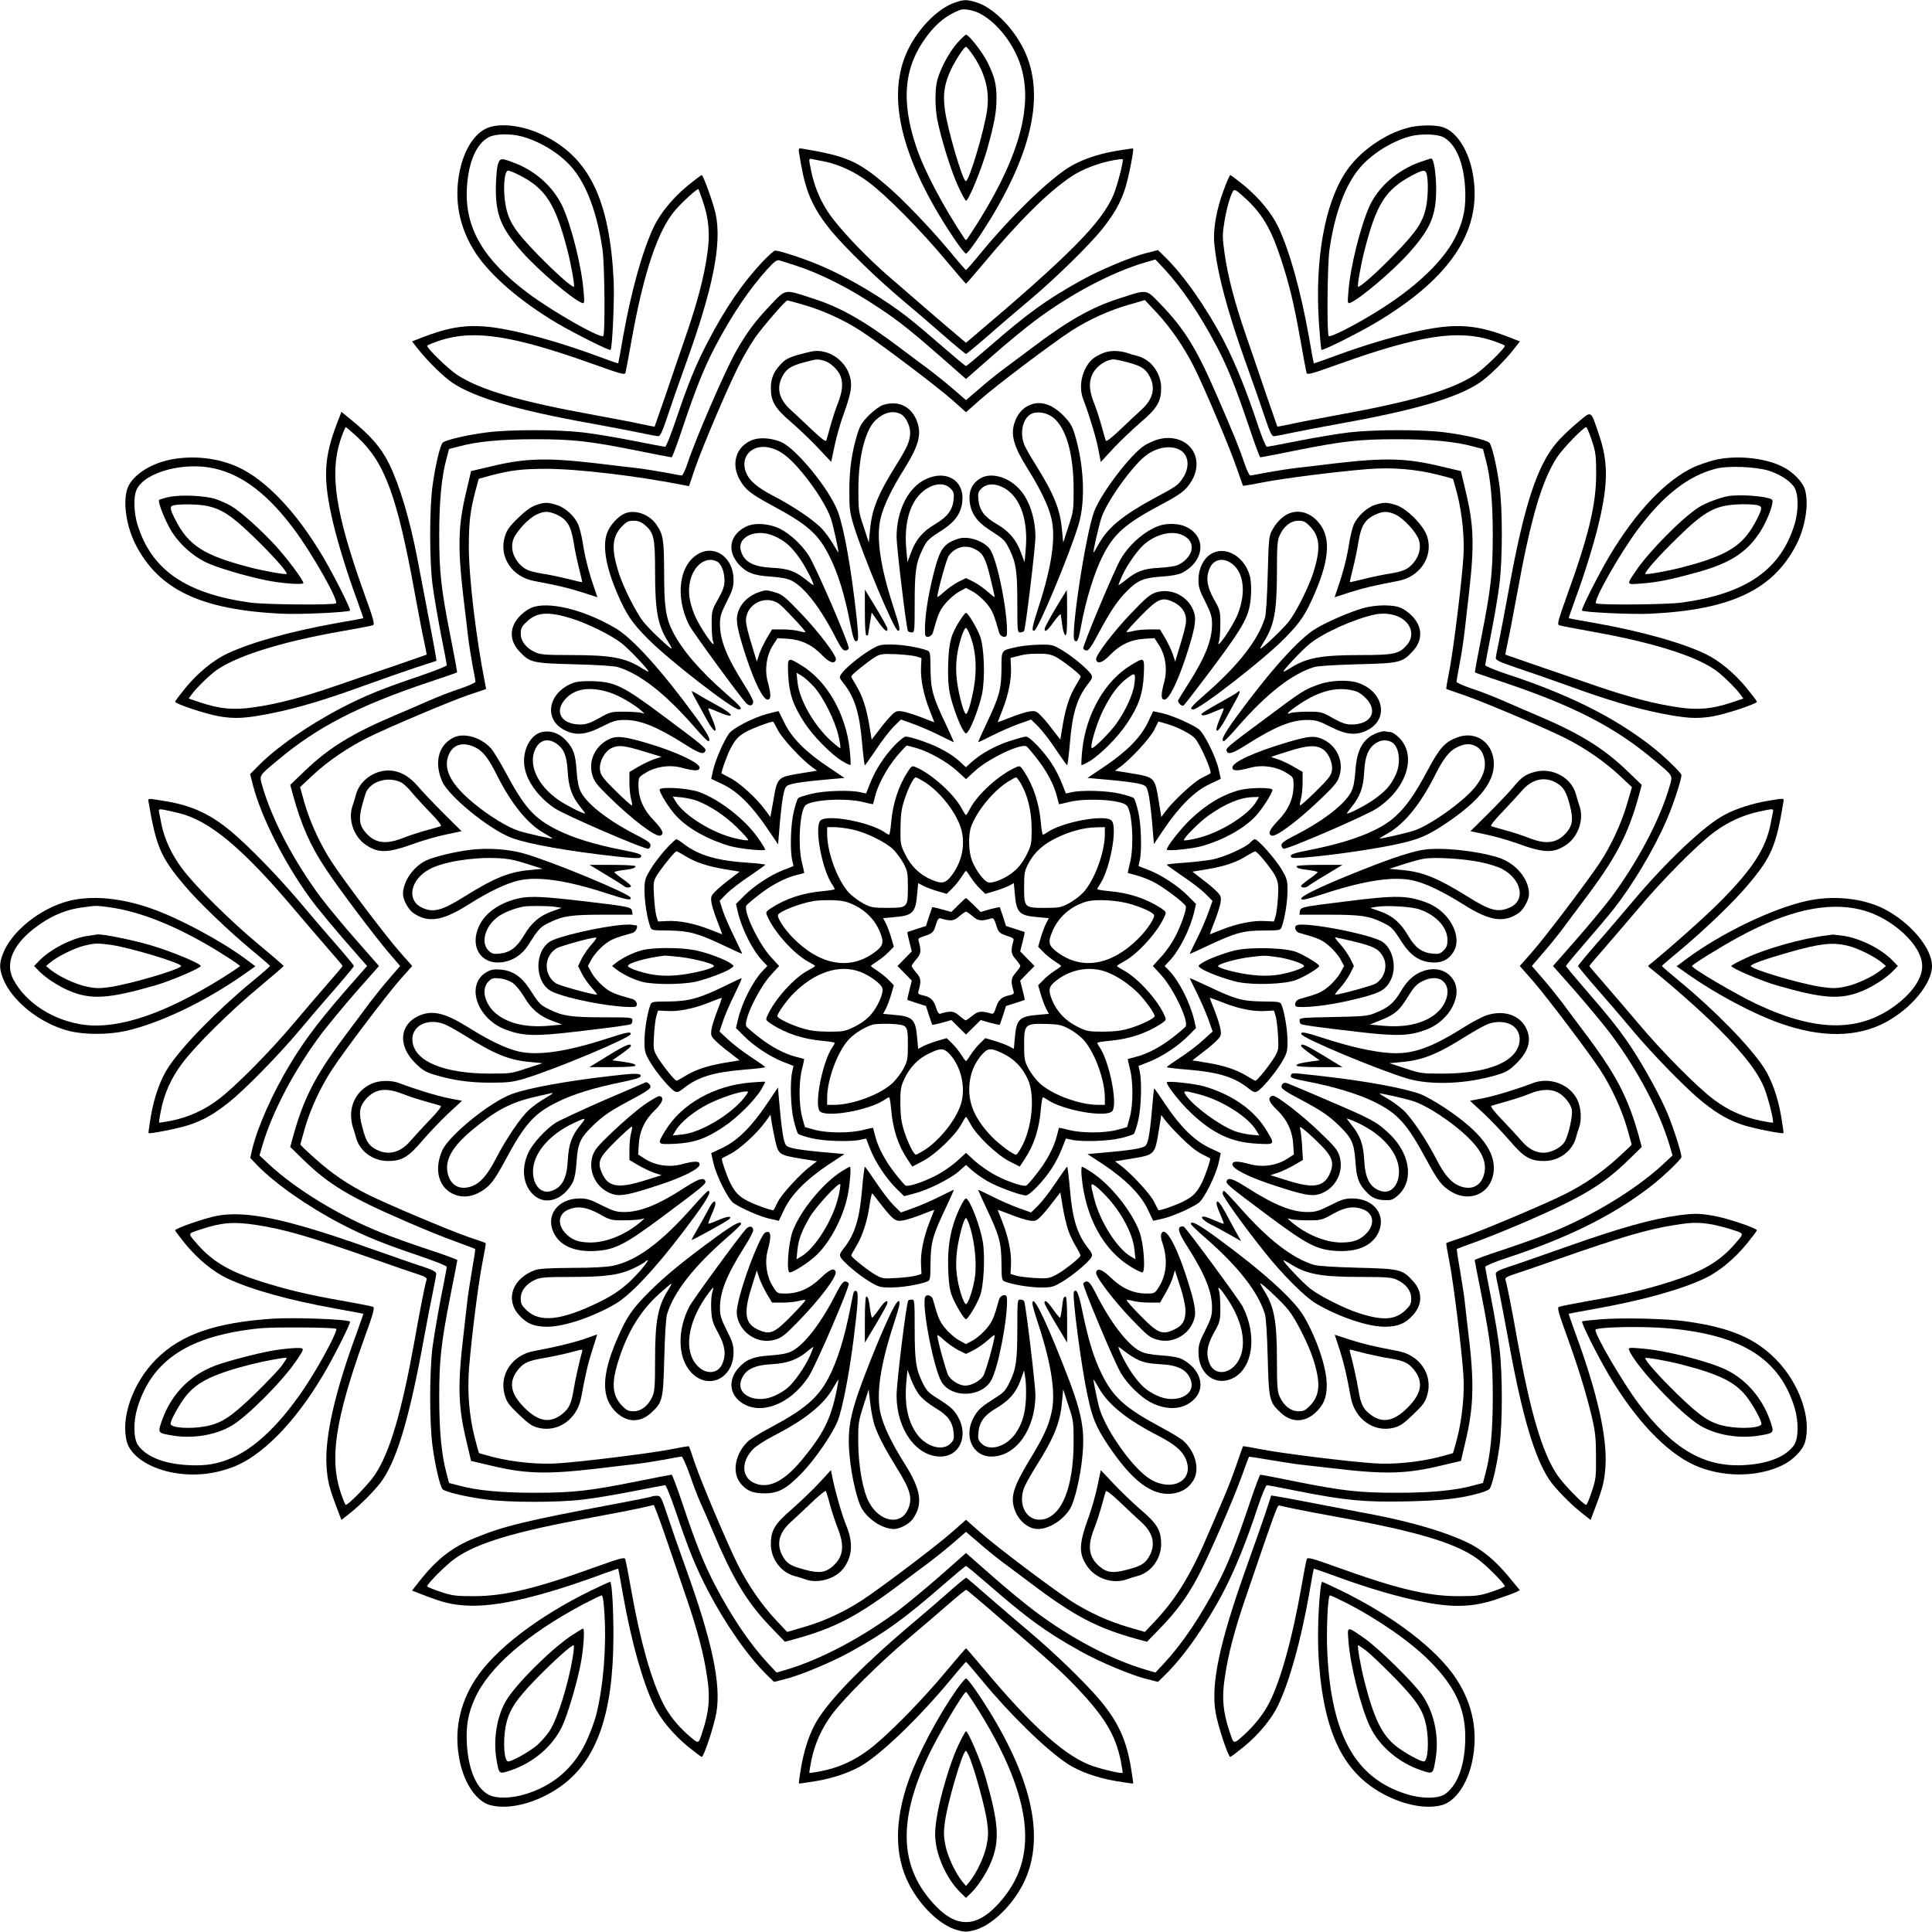
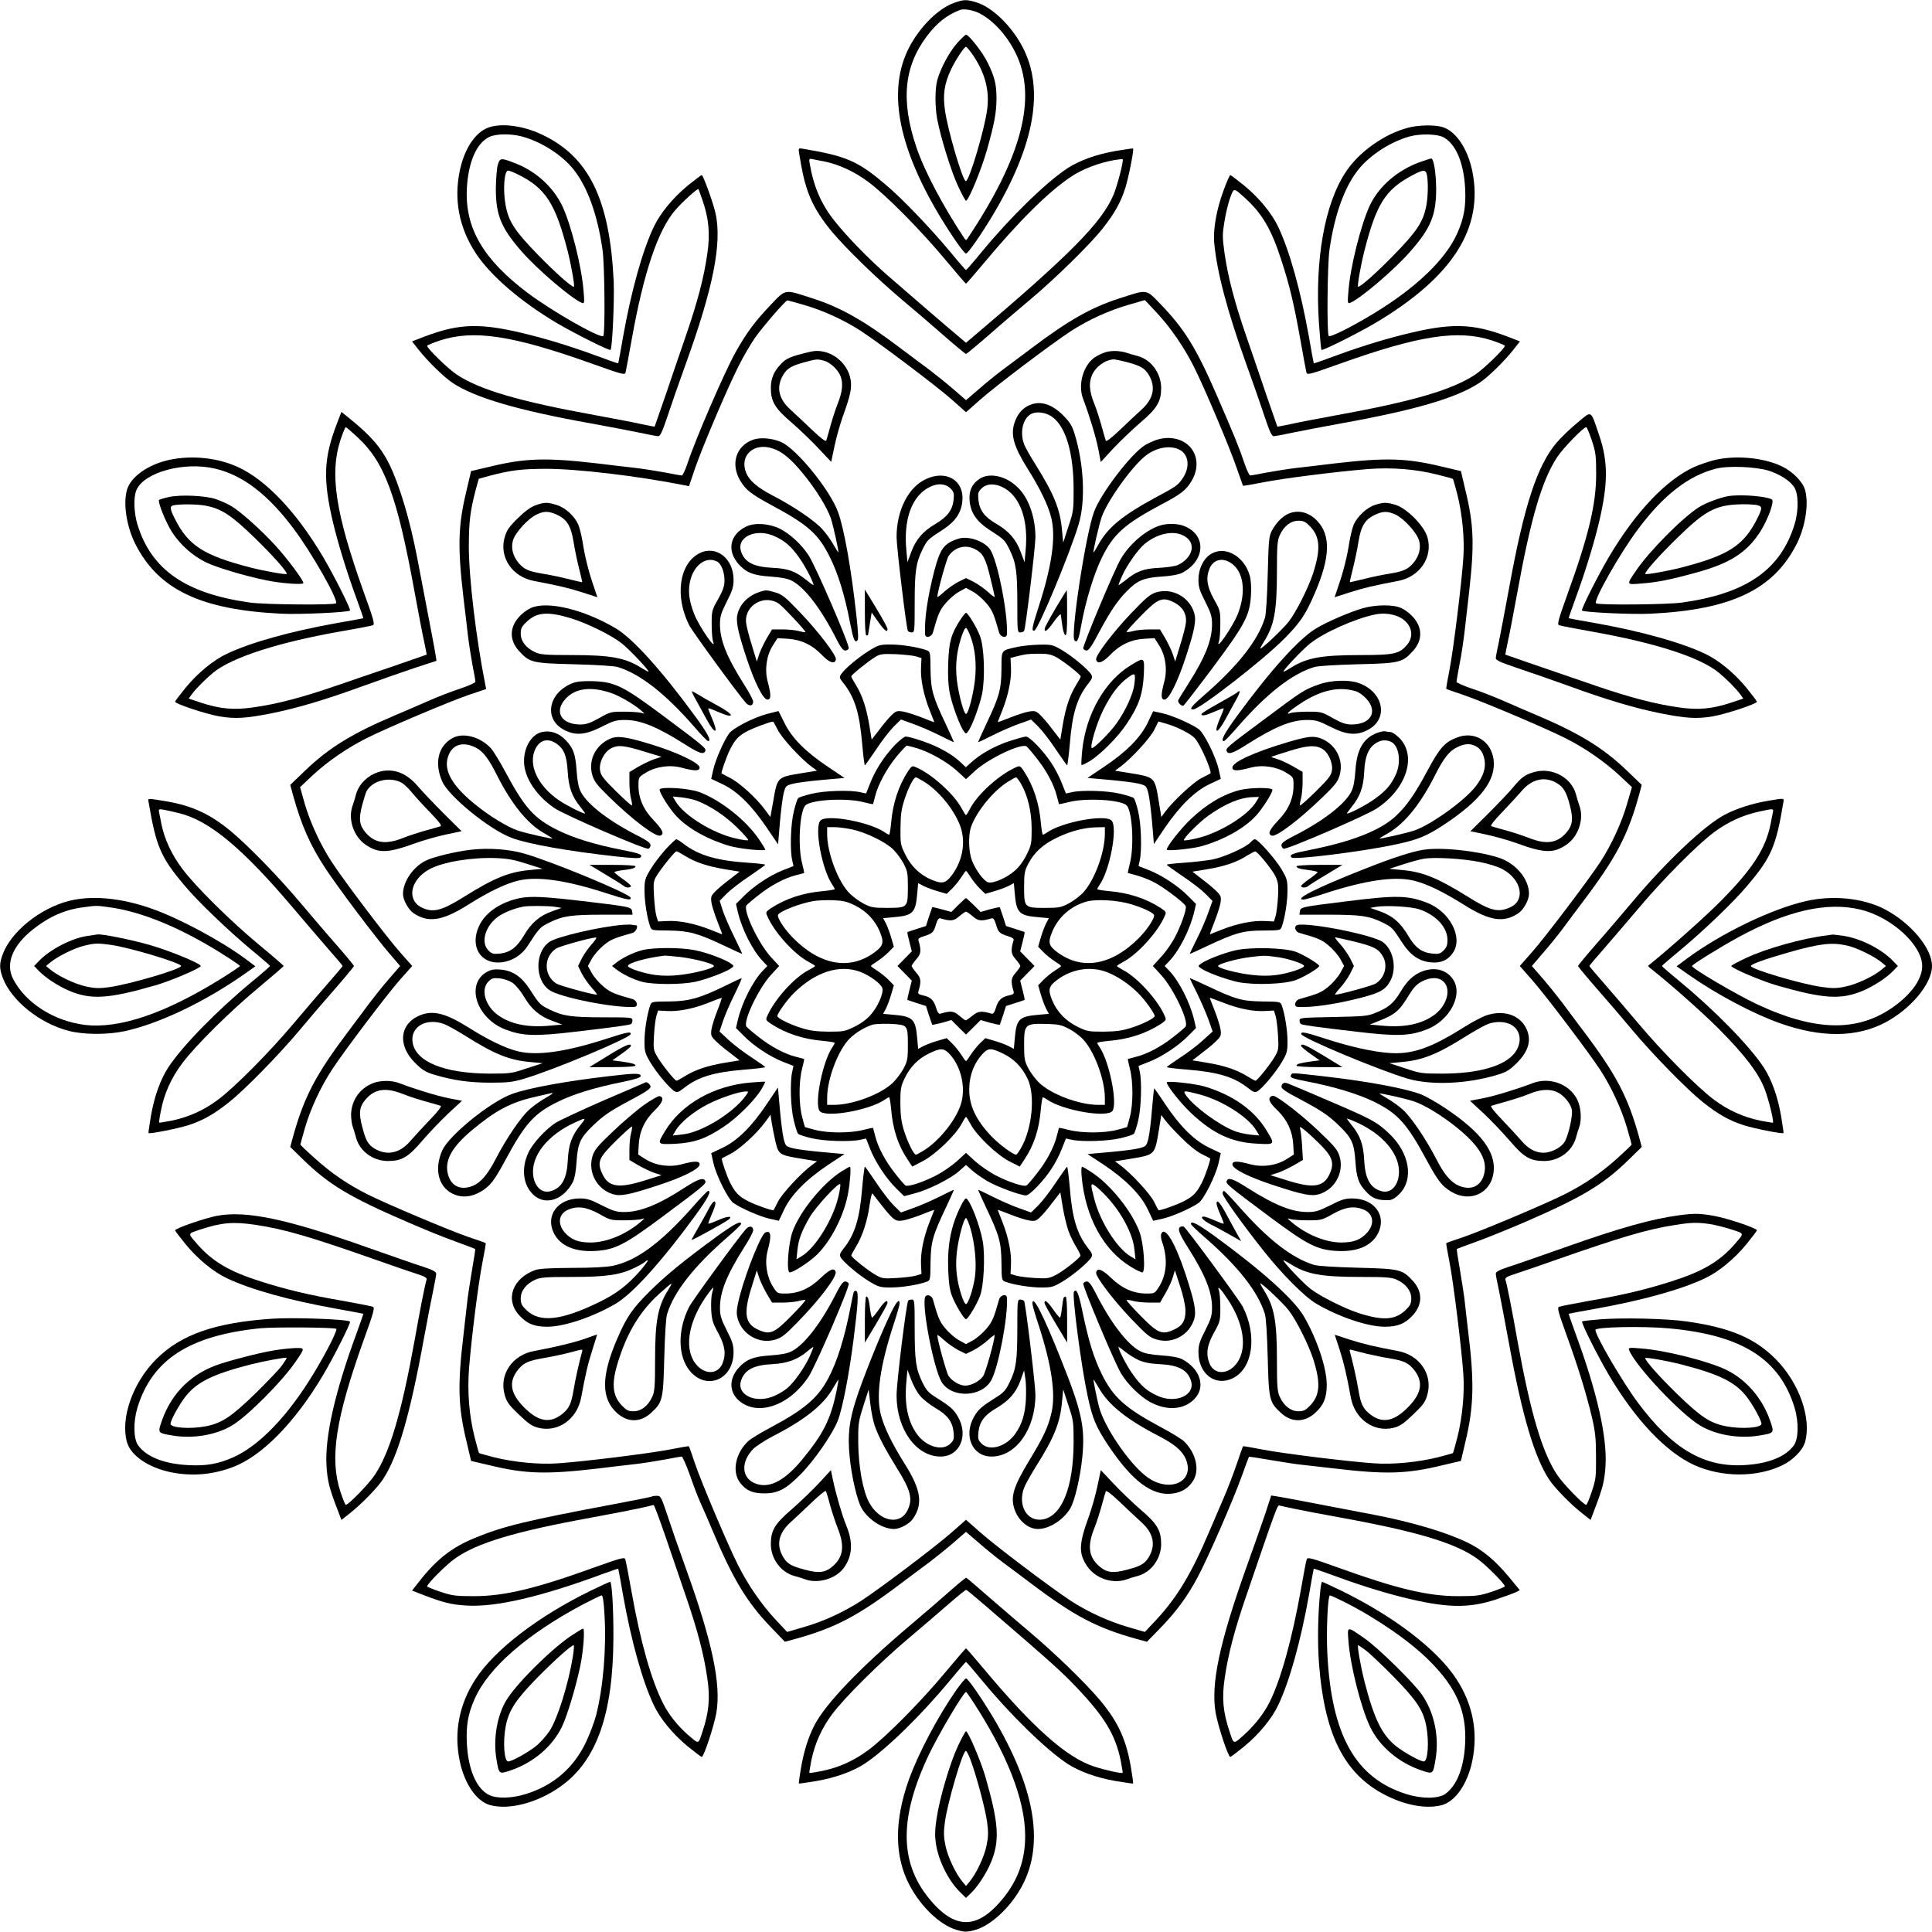
<svg xmlns="http://www.w3.org/2000/svg" version="1.0" width="1280pt" height="1280pt" viewBox="0 0 1280 1280" preserveAspectRatio="xMidYMid meet">
  <g transform="translate(0,1280) scale(0.1,-0.1)" fill="#000000" stroke="none">
    <path d="M6324 12782 c-106 -37 -226 -155 -299 -293 -145 -277 -81 -644 193 -1107 82 -137 169 -262 182 -262 13 0 100 125 182 262 274 462 338 830 193 1106 -74 142 -203 266 -308 297 -64 19 -80 19 -143 -3z m167 -71 c92 -48 182 -148 239 -265 143 -293 40 -688 -320 -1226 -9 -13 -11 -13 -20 0 -141 211 -266 448 -319 605 -104 309 -82 535 71 737 67 88 131 138 218 172 26 10 89 -1 131 -23z" />
    <path d="M6341 12514 c-52 -59 -110 -167 -131 -244 -16 -57 -16 -176 -1 -258 23 -123 93 -348 138 -444 25 -54 49 -98 53 -98 17 0 102 207 139 337 50 178 63 249 63 343 0 90 -12 141 -59 236 -32 66 -124 184 -143 184 -5 0 -31 -25 -59 -56z m96 -66 c87 -123 121 -244 103 -375 -17 -131 -119 -473 -141 -473 -21 0 -122 344 -139 474 -14 101 -3 172 40 264 30 64 88 152 100 152 4 0 20 -19 37 -42z" />
    <path d="M3236 11955 c-87 -31 -160 -141 -190 -287 -40 -192 -4 -377 105 -544 98 -150 297 -321 539 -465 120 -70 348 -185 355 -177 12 11 26 331 21 453 -26 546 -165 829 -479 975 -124 58 -265 76 -351 45z m221 -59 c126 -34 262 -119 339 -214 94 -114 162 -301 196 -537 14 -98 18 -558 5 -571 -19 -19 -340 164 -502 286 -293 221 -415 429 -402 690 9 174 63 300 147 342 43 22 143 24 217 4z" />
    <path d="M3298 11708 c-7 -24 -12 -95 -13 -158 0 -175 35 -261 172 -417 107 -122 333 -314 399 -340 16 -6 17 2 10 81 -12 159 -83 440 -141 562 -59 123 -171 226 -303 279 -105 41 -109 41 -124 -7z m140 -67 c177 -89 242 -191 322 -501 24 -93 50 -240 42 -240 -17 0 -118 89 -238 212 -151 155 -194 219 -214 327 -19 103 -10 231 17 231 7 0 40 -13 71 -29z" />
    <path d="M9330 11954 c-157 -40 -326 -160 -413 -292 -141 -212 -206 -580 -179 -999 7 -97 14 -178 17 -181 7 -7 232 105 355 177 514 305 722 630 644 1009 -31 150 -111 266 -200 291 -53 15 -158 13 -224 -5z m230 -62 c84 -42 138 -168 147 -342 6 -117 -8 -197 -52 -295 -76 -173 -273 -362 -557 -534 -142 -86 -285 -158 -295 -147 -13 13 -9 473 5 571 34 236 102 423 196 537 76 93 212 180 335 214 70 19 179 17 221 -4z" />
    <path d="M9410 11727 c-150 -53 -276 -162 -336 -291 -59 -130 -128 -405 -140 -562 -7 -79 -6 -87 10 -81 66 26 292 218 399 340 137 156 172 242 172 417 -1 106 -16 200 -33 200 -4 0 -36 -11 -72 -23z m44 -88 c9 -47 7 -139 -4 -200 -20 -108 -63 -172 -214 -327 -120 -123 -221 -212 -238 -212 -8 0 18 147 42 240 79 308 138 402 312 496 79 42 94 43 102 3z" />
    <path d="M5294 11787 c21 -127 30 -167 48 -225 31 -102 82 -191 167 -294 99 -118 299 -312 466 -453 72 -60 195 -165 273 -234 79 -69 148 -126 152 -126 4 0 73 57 152 126 78 69 202 174 273 234 164 137 397 366 478 468 80 101 121 174 152 270 22 69 59 256 52 263 -1 2 -53 -6 -114 -16 -129 -22 -244 -64 -323 -116 -144 -96 -378 -325 -565 -552 -55 -67 -102 -121 -105 -121 -3 0 -50 54 -105 121 -127 153 -321 356 -428 445 -186 158 -260 189 -550 238 -26 4 -28 3 -23 -28z m164 -56 c100 -20 204 -68 297 -138 119 -89 349 -322 510 -516 72 -86 132 -156 135 -156 3 0 52 57 110 126 241 289 432 479 587 583 73 49 183 91 283 109 30 5 56 8 58 6 8 -8 -34 -170 -60 -234 -78 -186 -290 -400 -945 -954 l-33 -28 -33 28 c-80 66 -400 343 -493 424 -125 110 -260 249 -344 354 -89 112 -138 225 -165 378 -6 35 -5 37 17 33 13 -3 47 -10 76 -15z" />
    <path d="M4556 11570 c-98 -81 -182 -183 -225 -274 -75 -159 -148 -421 -202 -722 -17 -99 -32 -180 -33 -181 -1 -1 -45 13 -97 33 -178 66 -334 116 -484 154 -326 83 -468 80 -708 -12 l-77 -30 40 -51 c64 -81 170 -185 229 -224 147 -98 434 -182 915 -268 110 -20 252 -47 315 -60 64 -14 124 -25 133 -25 12 0 27 32 59 128 23 70 77 226 121 347 183 506 242 802 199 1000 -16 72 -82 255 -92 255 -4 0 -46 -32 -93 -70z m98 -96 c42 -120 52 -224 32 -356 -22 -156 -65 -319 -142 -543 -36 -104 -97 -282 -135 -395 -39 -113 -72 -206 -72 -207 -1 0 -40 7 -87 17 -47 11 -186 37 -310 60 -501 91 -760 167 -912 267 -59 39 -198 174 -198 192 0 4 39 20 87 36 222 72 480 33 1001 -153 213 -76 223 -78 227 -58 3 12 21 111 41 221 79 440 173 720 288 853 45 53 147 145 153 139 2 -2 14 -35 27 -73z" />
    <path d="M8107 11540 c-48 -129 -71 -261 -62 -354 18 -191 88 -454 213 -801 44 -121 98 -277 121 -347 32 -96 47 -128 59 -128 9 0 69 11 133 25 63 13 205 40 315 60 489 88 766 169 916 269 58 38 164 142 228 223 l40 51 -77 30 c-240 92 -382 95 -708 12 -150 -38 -306 -88 -484 -154 -52 -20 -96 -34 -97 -33 -1 1 -16 82 -33 181 -54 301 -127 563 -202 722 -43 91 -127 193 -225 274 -47 38 -89 70 -93 70 -4 0 -24 -45 -44 -100z m134 -45 c119 -106 181 -210 248 -418 54 -165 83 -286 126 -526 19 -108 37 -205 40 -217 4 -20 14 -18 227 58 521 186 779 225 1001 153 48 -16 87 -32 87 -36 0 -18 -139 -153 -198 -192 -152 -100 -411 -176 -912 -267 -124 -23 -263 -49 -310 -60 -47 -10 -86 -17 -87 -17 0 1 -33 94 -72 207 -38 113 -99 291 -135 395 -78 227 -120 389 -143 547 -15 109 -15 124 0 215 9 54 26 124 38 155 24 64 22 64 90 3z" />
-     <path d="M5054 11068 c-130 -137 -249 -310 -362 -528 -82 -156 -130 -274 -214 -522 -33 -98 -65 -178 -71 -178 -6 0 -102 18 -213 40 -112 22 -260 47 -331 55 -168 20 -487 20 -640 0 -132 -17 -272 -50 -290 -68 -18 -18 -50 -157 -68 -290 -20 -155 -20 -483 0 -647 9 -69 34 -215 55 -326 22 -110 40 -205 40 -211 0 -6 -80 -38 -177 -71 -249 -84 -367 -132 -523 -213 -222 -116 -433 -264 -554 -388 l-49 -50 21 -81 c56 -210 206 -505 372 -735 54 -75 186 -233 324 -389 l58 -66 -58 -66 c-238 -269 -342 -403 -447 -576 -121 -199 -221 -424 -257 -576 l-12 -54 48 -50 c121 -123 332 -271 554 -387 156 -81 274 -129 523 -213 97 -33 177 -65 177 -71 0 -6 -18 -101 -40 -211 -21 -111 -46 -257 -55 -326 -20 -164 -20 -492 0 -647 18 -133 50 -272 68 -290 18 -18 158 -51 290 -68 153 -20 472 -20 640 0 71 8 219 33 331 55 111 22 207 40 213 40 6 0 38 -80 71 -177 84 -249 132 -367 213 -523 116 -222 264 -433 387 -554 l50 -49 71 18 c103 25 316 114 444 186 226 126 349 215 612 444 76 66 141 120 145 120 4 0 69 -54 145 -120 263 -229 386 -318 612 -444 128 -72 341 -161 444 -186 l71 -18 50 49 c123 121 271 332 387 554 75 145 150 330 225 558 26 78 53 142 59 142 7 0 102 -18 212 -40 306 -61 438 -73 715 -67 233 5 358 19 480 54 30 8 60 20 67 27 18 17 50 156 68 289 20 153 20 471 0 640 -8 71 -33 219 -55 331 -22 111 -40 207 -40 213 0 6 64 33 143 59 407 134 703 281 952 473 82 63 205 181 205 196 0 28 -54 196 -91 285 -50 118 -151 303 -237 434 -76 116 -151 210 -317 401 -66 76 -120 141 -120 145 0 4 54 69 120 145 66 76 150 175 186 220 130 162 277 407 362 605 42 96 97 264 97 295 0 15 -123 133 -205 196 -249 192 -545 339 -952 473 -79 26 -143 53 -143 59 0 6 18 102 40 213 22 112 47 260 55 331 20 169 20 487 0 640 -18 133 -50 272 -68 290 -18 18 -158 51 -290 68 -153 20 -472 20 -640 0 -71 -8 -219 -33 -331 -55 -111 -22 -207 -40 -213 -40 -6 0 -33 64 -59 143 -75 227 -150 412 -225 557 -116 222 -264 433 -387 554 l-50 49 -71 -18 c-103 -25 -316 -114 -444 -186 -226 -126 -349 -215 -612 -444 -76 -66 -141 -120 -145 -120 -4 0 -69 54 -145 120 -76 66 -175 150 -220 186 -168 135 -417 284 -610 364 -102 43 -261 95 -290 95 -7 0 -43 -33 -81 -72z m211 -25 c170 -55 354 -147 557 -282 128 -84 218 -156 420 -333 l158 -139 172 151 c95 84 223 189 283 234 239 179 510 322 734 388 l66 19 59 -63 c118 -128 235 -300 347 -513 73 -138 127 -275 214 -532 37 -112 71 -203 75 -203 5 0 109 20 232 45 316 63 423 75 673 75 224 0 386 -15 505 -48 l65 -17 17 -65 c33 -119 48 -281 48 -505 0 -249 -12 -353 -76 -679 -25 -125 -44 -229 -42 -231 2 -2 86 -31 188 -65 467 -157 737 -296 997 -514 132 -110 126 -100 104 -177 -64 -222 -213 -503 -392 -742 -43 -56 -145 -180 -228 -274 l-152 -173 152 -172 c83 -95 185 -219 228 -275 180 -240 325 -514 393 -743 l19 -65 -63 -59 c-180 -167 -473 -345 -748 -454 -69 -28 -209 -78 -312 -112 -104 -34 -188 -65 -188 -68 0 -3 20 -107 45 -231 63 -323 75 -427 75 -676 0 -224 -15 -386 -48 -505 l-17 -65 -65 -17 c-119 -33 -281 -48 -505 -48 -250 0 -357 12 -673 75 -123 25 -227 45 -232 45 -4 0 -38 -91 -75 -202 -87 -258 -141 -395 -214 -533 -112 -213 -229 -385 -347 -513 l-59 -63 -65 19 c-227 67 -497 209 -735 388 -60 45 -188 150 -282 233 l-173 152 -172 -152 c-95 -83 -219 -185 -275 -228 -239 -179 -516 -326 -743 -393 l-65 -19 -59 63 c-118 128 -235 300 -347 513 -73 139 -128 276 -214 533 -37 111 -71 202 -75 202 -5 0 -109 -20 -232 -45 -316 -63 -423 -75 -673 -75 -224 0 -386 15 -505 48 l-65 17 -17 65 c-33 119 -48 285 -48 505 0 246 12 354 75 676 25 124 45 228 45 231 0 3 -84 34 -187 68 -104 34 -244 84 -313 112 -276 109 -568 287 -748 454 l-63 59 19 65 c68 229 213 503 393 743 43 56 145 180 228 275 l152 172 -152 173 c-83 94 -185 218 -228 274 -180 240 -327 518 -392 742 -22 77 -28 67 104 177 260 218 532 358 997 514 102 34 186 63 188 65 2 2 -17 106 -42 231 -64 325 -76 433 -76 679 0 220 15 386 48 505 l17 65 65 17 c119 33 281 48 505 48 250 0 357 -12 673 -75 123 -25 227 -45 232 -45 4 0 38 91 75 203 86 256 141 393 214 532 110 209 224 378 346 513 46 50 62 61 79 57 11 -4 57 -18 101 -32z" />
    <path d="M5104 10778 c-104 -109 -161 -187 -233 -316 -72 -130 -263 -571 -315 -729 -15 -46 -33 -83 -39 -83 -7 0 -57 9 -113 20 -55 10 -143 24 -195 30 -52 6 -166 19 -254 30 -336 39 -475 35 -706 -21 l-128 -30 -30 -128 c-56 -231 -60 -370 -21 -706 11 -88 24 -202 30 -254 6 -52 20 -140 30 -195 11 -56 20 -106 20 -113 0 -6 -44 -26 -97 -44 -54 -17 -152 -55 -218 -84 -66 -29 -165 -72 -220 -95 -279 -118 -434 -213 -590 -362 l-102 -98 18 -67 c57 -204 113 -331 216 -488 82 -125 336 -462 423 -562 l71 -83 -71 -82 c-40 -46 -97 -117 -128 -158 -30 -41 -95 -127 -142 -190 -216 -286 -295 -435 -369 -702 l-18 -67 86 -84 c170 -165 306 -248 687 -412 109 -48 255 -107 324 -131 68 -25 126 -47 128 -49 2 -2 -8 -68 -22 -147 -13 -79 -28 -172 -31 -208 -4 -36 -15 -135 -25 -220 -39 -329 -35 -471 21 -701 l30 -128 128 -30 c231 -56 370 -60 706 -21 88 11 202 24 254 30 52 6 140 20 195 30 56 11 106 20 112 20 6 0 30 -54 54 -121 23 -67 55 -151 72 -188 17 -36 55 -124 85 -196 129 -306 222 -460 375 -620 l98 -102 67 18 c268 74 417 153 703 369 63 47 149 112 190 142 41 31 112 88 158 128 l82 71 83 -71 c45 -40 116 -97 157 -128 41 -30 127 -95 190 -142 286 -216 435 -295 702 -369 l67 -18 84 86 c109 112 182 211 251 340 69 129 233 505 293 671 24 68 46 126 48 128 2 2 68 -8 147 -22 79 -13 172 -28 208 -31 36 -4 135 -15 220 -25 329 -39 471 -35 701 21 l128 30 30 128 c56 232 60 399 16 745 -7 61 -16 140 -20 176 -3 36 -18 129 -31 208 -14 79 -24 145 -22 147 2 2 60 24 128 48 69 25 215 84 324 131 382 166 518 248 687 413 l86 84 -18 67 c-74 267 -153 416 -369 702 -47 63 -112 149 -142 190 -31 41 -88 112 -128 158 l-71 82 71 83 c40 45 97 116 128 157 30 41 95 127 142 190 216 286 295 435 369 703 l18 67 -102 98 c-155 148 -312 244 -590 362 -55 23 -154 66 -220 95 -66 29 -164 67 -217 84 -54 18 -98 38 -98 44 0 7 9 59 20 117 12 57 27 161 35 230 8 69 21 184 29 255 35 307 30 442 -25 666 l-30 128 -128 30 c-231 56 -370 60 -706 21 -88 -11 -202 -24 -254 -30 -52 -6 -140 -20 -195 -30 -56 -11 -106 -20 -113 -20 -6 0 -24 37 -39 83 -31 93 -67 183 -182 447 -136 314 -216 443 -376 608 -95 98 -82 96 -270 35 -187 -60 -340 -147 -586 -333 -63 -47 -149 -112 -190 -142 -41 -31 -112 -88 -157 -128 l-83 -71 -82 71 c-46 40 -117 97 -158 128 -41 30 -127 95 -190 142 -246 186 -399 273 -586 333 -191 62 -175 65 -280 -45z m225 1 c127 -37 261 -98 375 -172 130 -85 501 -365 604 -456 l92 -82 93 82 c102 91 473 371 603 456 115 74 248 135 379 173 l110 32 78 -83 c93 -100 181 -228 247 -359 69 -137 242 -546 285 -675 21 -60 39 -111 40 -113 2 -2 61 8 131 22 143 28 487 71 693 88 161 13 321 0 466 -37 54 -13 99 -26 101 -28 2 -2 15 -48 29 -102 33 -130 49 -295 40 -420 -11 -168 -65 -603 -91 -739 -14 -70 -24 -129 -22 -130 2 -2 53 -20 113 -40 132 -45 542 -219 675 -286 130 -65 258 -154 359 -247 l83 -78 -32 -110 c-36 -125 -104 -274 -179 -388 -82 -124 -361 -493 -451 -595 l-81 -92 81 -92 c90 -102 369 -471 451 -595 74 -113 143 -263 178 -384 17 -59 31 -109 31 -112 0 -3 -44 -45 -97 -93 -111 -99 -217 -171 -348 -237 -130 -65 -542 -239 -670 -283 -60 -20 -111 -38 -113 -40 -2 -1 8 -60 22 -130 26 -136 80 -571 91 -739 9 -125 -7 -290 -40 -420 -14 -54 -27 -100 -29 -102 -2 -2 -47 -14 -100 -28 -128 -32 -297 -49 -421 -40 -168 11 -603 65 -739 91 -70 14 -129 24 -131 22 -1 -2 -22 -59 -45 -128 -24 -69 -61 -165 -83 -215 -21 -49 -64 -148 -94 -219 -118 -279 -213 -437 -350 -585 l-78 -83 -110 32 c-131 38 -264 99 -379 173 -130 85 -501 365 -603 456 l-93 82 -92 -81 c-105 -93 -474 -372 -603 -456 -116 -75 -248 -136 -380 -174 l-110 -32 -78 83 c-93 100 -181 228 -247 359 -67 133 -241 543 -286 675 -20 61 -38 111 -40 113 -1 2 -60 -8 -130 -22 -136 -26 -571 -80 -739 -91 -124 -9 -293 8 -421 40 -53 14 -98 26 -100 28 -2 2 -15 48 -29 103 -37 146 -50 303 -37 465 17 206 60 550 88 693 14 70 24 129 22 130 -2 2 -52 20 -113 40 -128 44 -540 218 -670 283 -131 66 -237 138 -347 237 -54 48 -98 90 -98 93 0 3 14 53 31 112 35 122 104 271 179 385 83 127 360 492 449 594 l82 92 -82 93 c-88 99 -369 470 -451 596 -74 112 -143 262 -179 386 l-31 110 83 78 c100 93 228 181 359 247 138 69 546 242 678 287 l113 38 -6 30 c-62 313 -109 710 -109 920 1 162 9 228 45 367 l21 76 76 21 c139 36 205 44 367 45 210 0 607 -47 920 -109 l30 -6 38 113 c48 141 221 548 293 688 29 58 77 140 106 182 49 70 202 248 215 248 3 0 53 -14 112 -31z" />
    <path d="M5370 10470 c-138 -33 -161 -43 -201 -87 -43 -46 -62 -93 -62 -153 0 -90 27 -135 137 -229 53 -46 133 -123 179 -172 l84 -89 22 105 c12 58 38 149 57 202 48 133 58 180 50 235 -19 124 -149 216 -266 188z m90 -60 c41 -11 94 -61 109 -103 18 -47 12 -103 -18 -179 -16 -40 -38 -109 -50 -153 -12 -44 -24 -86 -27 -94 -3 -9 -34 14 -93 70 -48 46 -113 107 -144 135 -80 73 -96 151 -47 232 26 42 55 59 136 81 84 23 90 23 134 11z" />
    <path d="M7323 10466 c-22 -7 -55 -23 -72 -35 -75 -53 -110 -180 -76 -271 45 -120 85 -253 101 -333 l17 -88 83 90 c46 49 127 126 180 172 111 94 137 139 137 230 -1 97 -66 186 -155 210 -24 6 -54 15 -68 20 -49 16 -106 18 -147 5z m146 -66 c87 -23 115 -40 141 -82 49 -81 33 -159 -47 -232 -31 -28 -96 -89 -144 -135 -59 -56 -90 -79 -93 -70 -3 8 -15 50 -27 94 -12 44 -34 113 -50 153 -32 80 -36 135 -15 185 24 57 88 104 146 106 8 0 48 -8 89 -19z" />
-     <path d="M5850 10117 c-19 -6 -60 -36 -92 -67 -46 -47 -60 -68 -77 -123 -38 -124 -54 -236 -54 -377 0 -118 3 -146 27 -225 59 -196 267 -694 294 -703 20 -6 14 24 -29 157 -87 267 -115 459 -85 586 20 85 73 195 161 335 89 143 111 220 83 301 -35 104 -123 149 -228 116z m115 -59 c34 -15 65 -76 65 -125 -1 -56 -19 -97 -92 -213 -121 -194 -162 -294 -174 -432 l-8 -83 -34 105 c-34 100 -35 112 -35 245 0 216 45 397 115 462 53 50 112 65 163 41z" />
    <path d="M6808 10110 c-40 -22 -69 -58 -86 -109 -28 -81 -6 -158 83 -301 88 -140 141 -250 161 -335 30 -127 2 -319 -85 -586 -43 -133 -49 -163 -28 -157 26 9 234 507 293 703 47 155 36 398 -27 602 -17 55 -31 76 -77 123 -81 79 -158 99 -234 60z m170 -77 c86 -69 135 -240 135 -478 0 -133 -1 -145 -35 -245 l-34 -105 -8 83 c-12 138 -53 238 -174 432 -36 57 -72 120 -78 140 -28 77 -7 166 45 196 40 22 105 12 149 -23z" />
    <path d="M4987 9886 c-111 -41 -148 -160 -83 -270 37 -62 70 -88 206 -162 244 -131 313 -192 389 -347 54 -109 97 -248 132 -429 23 -118 32 -139 50 -121 7 7 5 53 -6 154 -35 321 -83 591 -124 700 -56 148 -274 415 -375 460 -62 27 -140 33 -189 15z m134 -58 c61 -20 119 -68 197 -163 86 -104 161 -225 187 -300 16 -50 55 -225 49 -225 -1 0 -16 24 -33 53 -17 30 -49 75 -72 100 -47 54 -192 153 -328 223 -102 53 -155 98 -177 150 -48 115 50 206 177 162z" />
    <path d="M7663 9886 c-23 -8 -57 -23 -77 -35 -92 -57 -290 -316 -337 -440 -56 -148 -159 -825 -130 -854 18 -18 27 3 44 98 29 162 85 345 138 452 76 155 150 221 392 350 133 70 166 96 203 159 64 109 27 230 -83 270 -47 16 -96 17 -150 0z m161 -71 c54 -36 59 -116 10 -186 -31 -45 -41 -52 -187 -130 -208 -113 -305 -192 -367 -302 -17 -31 -33 -57 -35 -57 -6 0 36 183 54 235 39 110 204 340 294 408 75 57 172 70 231 32z" />
    <path d="M6135 9626 c-118 -54 -195 -208 -195 -385 0 -64 65 -606 75 -621 3 -5 15 -10 26 -10 18 0 19 9 19 189 0 215 8 271 51 359 32 65 35 68 139 135 79 52 119 110 126 188 13 136 -107 208 -241 145z m162 -62 c22 -22 25 -32 21 -74 -7 -69 -41 -114 -120 -161 -84 -49 -130 -103 -161 -187 l-25 -67 -7 79 c-19 194 30 342 134 408 60 38 121 39 158 2z" />
    <path d="M6489 9627 c-50 -33 -71 -80 -65 -146 7 -78 47 -136 126 -188 104 -67 107 -70 139 -135 43 -88 51 -144 51 -359 0 -180 1 -189 19 -189 11 0 23 5 26 10 10 15 75 557 75 621 0 122 -39 243 -102 314 -78 88 -197 120 -269 72z m167 -62 c106 -62 158 -215 139 -411 l-7 -79 -25 67 c-32 85 -77 138 -163 188 -79 46 -111 90 -118 161 -4 41 -1 51 21 73 35 35 95 35 153 1z" />
    <path d="M3547 9452 c-32 -12 -69 -39 -117 -86 -58 -57 -73 -79 -86 -124 -39 -133 49 -264 194 -291 164 -31 226 -46 318 -75 l102 -33 -24 71 c-34 97 -61 206 -74 296 -7 41 -20 93 -29 115 -26 58 -87 113 -145 130 -62 19 -79 18 -139 -3z m131 -57 c76 -32 104 -74 122 -185 6 -41 22 -118 35 -170 13 -52 23 -95 22 -97 -2 -1 -45 9 -97 22 -52 13 -129 29 -170 35 -88 15 -118 28 -154 70 -39 47 -52 101 -37 151 16 52 101 145 156 170 49 23 75 23 123 4z" />
    <path d="M9110 9455 c-54 -17 -116 -75 -141 -130 -9 -22 -22 -74 -29 -115 -13 -90 -40 -199 -74 -296 l-24 -71 102 33 c92 29 154 44 318 75 145 27 233 158 195 290 -22 76 -137 192 -211 214 -59 18 -77 18 -136 0z m135 -64 c55 -25 140 -118 156 -170 15 -50 2 -104 -37 -151 -36 -42 -66 -55 -154 -70 -41 -6 -118 -22 -170 -35 -52 -13 -95 -23 -97 -22 -1 2 9 45 22 97 13 52 29 129 35 170 18 110 45 152 120 184 46 20 77 19 125 -3z" />
-     <path d="M4135 9396 c-41 -19 -91 -73 -110 -120 -36 -85 -13 -227 64 -406 61 -143 99 -198 206 -305 140 -141 558 -465 599 -465 30 0 16 18 -83 104 -173 151 -291 288 -353 410 -47 92 -58 166 -58 396 -1 216 -6 249 -51 314 -49 71 -146 104 -214 72z m136 -73 c61 -52 69 -84 69 -311 0 -260 18 -356 86 -463 13 -21 24 -41 24 -45 0 -13 -146 124 -187 176 -49 62 -130 223 -162 320 -52 161 -47 242 18 311 32 33 44 39 79 39 29 0 49 -7 73 -27z" />
    <path d="M8535 9396 c-39 -17 -82 -61 -108 -111 -20 -37 -22 -62 -28 -290 -4 -152 -11 -266 -19 -290 -45 -146 -176 -313 -391 -501 -99 -86 -113 -104 -83 -104 41 0 459 324 599 465 107 107 145 162 206 305 102 236 107 383 16 479 -55 58 -127 76 -192 47z m146 -85 c65 -69 70 -150 18 -311 -32 -97 -113 -258 -162 -320 -41 -52 -187 -189 -187 -176 0 4 11 24 24 45 68 107 86 203 86 463 0 175 3 209 19 243 27 59 73 95 123 95 35 0 47 -6 79 -39z" />
    <path d="M4945 9312 c-109 -52 -131 -158 -53 -248 51 -57 99 -77 213 -84 71 -5 112 -13 140 -27 88 -45 197 -189 300 -394 25 -48 41 -69 54 -69 10 0 21 6 24 14 8 20 -220 548 -266 617 -49 74 -121 140 -188 175 -72 36 -167 43 -224 16z m190 -66 c67 -31 107 -66 160 -141 38 -52 95 -162 95 -181 0 -3 -19 10 -42 29 -77 62 -123 80 -228 85 -127 6 -187 37 -210 108 -33 98 102 158 225 100z" />
    <path d="M7678 9316 c-93 -33 -196 -122 -253 -220 -42 -71 -254 -577 -248 -592 3 -8 13 -14 23 -14 13 0 36 34 80 118 76 142 123 212 185 275 71 72 112 89 230 97 65 4 112 13 135 24 152 78 166 243 25 307 -47 22 -124 24 -177 5z m162 -64 c87 -43 69 -143 -35 -195 -17 -8 -70 -16 -125 -19 -105 -5 -151 -23 -227 -85 -24 -19 -43 -32 -43 -29 0 3 11 31 25 62 31 69 103 172 147 209 82 69 188 93 258 57z" />
    <path d="M6350 9231 c-96 -31 -121 -65 -160 -213 -45 -174 -67 -327 -61 -421 2 -28 44 -18 52 13 35 124 44 145 82 191 23 28 63 63 90 78 l47 26 48 -26 c26 -15 66 -50 89 -78 38 -46 47 -67 82 -191 8 -31 50 -41 52 -13 9 131 -63 496 -112 564 -38 54 -146 91 -209 70z m109 -69 c53 -26 71 -60 102 -189 16 -65 29 -122 29 -127 0 -5 -20 10 -44 32 -24 22 -67 52 -95 67 l-51 25 -51 -25 c-28 -15 -71 -45 -95 -67 -24 -22 -44 -37 -44 -32 0 30 60 247 74 269 40 60 112 80 175 47z" />
    <path d="M4635 9135 c-135 -68 -166 -285 -69 -477 21 -42 327 -461 376 -515 23 -25 48 -20 48 8 0 11 -26 61 -59 112 -116 183 -161 295 -161 401 0 52 7 74 45 150 38 74 45 98 45 145 0 141 -115 231 -225 176z m117 -56 c27 -15 48 -69 48 -125 0 -36 -9 -64 -42 -123 -42 -74 -43 -79 -43 -166 0 -49 4 -101 9 -114 27 -74 -91 96 -124 179 -33 83 -42 146 -30 209 21 114 107 180 182 140z" />
    <path d="M8019 9127 c-48 -31 -79 -98 -79 -168 0 -47 7 -71 45 -145 38 -76 45 -98 45 -150 0 -105 -44 -217 -160 -399 -31 -49 -60 -95 -63 -102 -9 -14 21 -46 35 -37 5 4 93 117 194 252 213 286 244 344 252 480 3 50 0 100 -8 128 -37 132 -168 203 -261 141z m130 -53 c90 -53 111 -193 51 -344 -33 -83 -151 -253 -124 -179 5 13 9 65 9 114 0 87 -1 92 -43 166 -46 84 -54 140 -28 203 23 56 80 73 135 40z" />
    <path d="M5040 8881 c-77 -24 -131 -74 -152 -142 -15 -51 -3 -113 58 -299 55 -165 110 -275 139 -275 24 0 25 31 1 120 -21 79 -8 173 35 240 l30 47 67 -4 c88 -5 163 -40 227 -107 50 -52 86 -64 93 -30 5 26 -116 185 -236 310 -99 104 -120 121 -165 134 -56 16 -61 17 -97 6z m122 -82 c31 -23 179 -181 174 -187 -2 -2 -21 1 -43 7 -21 6 -70 11 -108 11 l-70 0 -33 -55 c-18 -31 -41 -78 -51 -106 l-17 -52 -33 109 c-19 60 -36 127 -38 149 -12 115 123 192 219 124z" />
    <path d="M5730 8742 c0 -95 4 -152 10 -152 6 0 10 1 11 3 0 1 6 35 12 75 l12 74 43 -61 c42 -59 62 -75 62 -48 0 8 -34 70 -75 138 l-75 123 0 -152z" />
    <path d="M6995 8772 c-38 -64 -71 -125 -73 -134 -6 -35 18 -17 60 43 24 33 44 55 46 47 1 -7 6 -40 10 -72 4 -33 13 -61 20 -64 9 -3 12 31 12 147 0 83 -1 151 -2 151 -2 0 -34 -53 -73 -118z" />
    <path d="M7658 8875 c-38 -12 -66 -36 -160 -134 -120 -125 -241 -284 -236 -310 7 -34 43 -22 93 30 64 67 139 102 227 107 l67 4 30 -47 c43 -67 56 -161 35 -240 -24 -89 -23 -120 1 -120 29 0 84 110 139 275 61 186 73 248 58 299 -32 107 -148 169 -254 136z m122 -67 c55 -28 83 -76 77 -133 -2 -22 -19 -89 -38 -149 l-33 -109 -17 52 c-10 28 -33 75 -51 106 l-33 55 -70 0 c-38 0 -87 -5 -108 -11 -22 -6 -41 -8 -43 -6 -3 3 39 50 93 105 116 119 144 130 223 90z" />
    <path d="M3515 8771 c-22 -10 -57 -36 -77 -59 -63 -70 -63 -154 -1 -223 72 -79 86 -83 368 -90 152 -4 266 -11 290 -19 146 -45 313 -176 501 -391 47 -55 90 -99 95 -99 24 0 1 46 -82 160 -225 308 -418 522 -531 588 -214 126 -455 183 -563 133z m270 -68 c107 -33 267 -112 335 -166 52 -41 189 -187 176 -187 -4 0 -24 11 -45 24 -107 68 -203 86 -463 86 -175 0 -209 3 -243 19 -59 27 -95 73 -95 123 0 35 6 47 40 79 67 64 141 69 295 22z" />
    <path d="M9028 8770 c-83 -24 -231 -87 -306 -132 -113 -66 -306 -280 -531 -588 -83 -114 -106 -160 -82 -160 5 0 48 44 95 99 188 215 355 346 501 391 24 8 138 15 290 19 282 7 296 11 368 90 62 69 62 153 -1 223 -20 23 -55 49 -77 59 -53 25 -169 24 -257 -1z m240 -57 c81 -38 107 -122 55 -184 -52 -61 -84 -69 -311 -69 -260 0 -356 -18 -463 -86 -21 -13 -41 -24 -45 -24 -13 0 124 146 176 187 92 73 301 166 431 192 52 11 112 5 157 -16z" />
    <path d="M6360 8690 c-59 -92 -73 -142 -78 -285 -3 -94 1 -151 12 -205 17 -78 66 -211 91 -244 15 -20 15 -20 30 0 25 33 74 166 91 244 22 107 15 315 -14 388 -22 58 -80 152 -92 152 -4 0 -22 -22 -40 -50z m70 -107 c31 -82 41 -185 29 -290 -11 -96 -44 -223 -59 -223 -14 0 -48 125 -60 220 -7 57 -7 111 0 161 9 78 45 189 60 189 5 0 18 -25 30 -57z" />
    <path d="M5763 8492 c-70 -42 -166 -122 -189 -157 -15 -23 -14 -26 15 -62 74 -94 106 -198 123 -400 7 -79 15 -143 18 -143 3 0 36 48 75 105 38 58 91 126 117 152 l47 46 78 -28 c43 -15 122 -49 176 -76 53 -27 97 -48 97 -46 0 2 -23 53 -51 113 -90 189 -102 233 -104 368 -1 117 -2 119 -26 128 -54 20 -165 38 -237 38 -71 0 -82 -3 -139 -38z m307 -41 l35 -11 -3 -62 c-4 -78 17 -182 57 -283 17 -42 31 -78 31 -79 0 -2 -37 12 -82 30 -46 18 -102 36 -126 40 -39 6 -47 3 -73 -22 -17 -16 -54 -59 -82 -97 l-52 -67 -16 97 c-19 115 -46 195 -88 264 -17 27 -31 53 -31 58 0 10 108 97 158 128 33 20 47 22 137 19 55 -3 116 -9 135 -15z" />
    <path d="M6745 8515 c-117 -26 -109 -15 -110 -151 -2 -135 -14 -179 -104 -368 -28 -60 -51 -111 -51 -113 0 -2 44 19 98 46 53 27 132 61 175 76 l78 28 47 -46 c26 -26 79 -94 117 -152 39 -57 72 -105 75 -105 3 0 11 64 18 143 16 202 49 306 123 399 24 30 28 42 20 57 -17 32 -122 120 -192 162 -63 37 -68 39 -150 38 -46 -1 -111 -7 -144 -14z m248 -66 c46 -24 167 -118 167 -131 0 -4 -14 -30 -31 -57 -42 -69 -69 -149 -88 -264 l-16 -97 -52 67 c-28 38 -65 81 -82 97 -26 25 -34 28 -73 22 -24 -4 -80 -22 -125 -40 -46 -18 -83 -32 -83 -30 0 1 14 37 31 79 40 101 61 205 57 283 l-3 63 35 9 c67 17 75 18 148 19 56 1 82 -4 115 -20z" />
-     <path d="M5222 8328 c7 -125 31 -197 106 -314 58 -90 182 -216 256 -259 26 -15 49 -26 51 -23 2 2 0 46 -5 97 -25 242 -152 462 -324 565 -89 54 -89 54 -84 -66z m169 -76 c62 -68 142 -227 164 -327 10 -42 15 -78 12 -81 -2 -3 -30 19 -61 47 -114 104 -210 273 -222 388 l-7 64 32 -19 c18 -10 55 -43 82 -72z" />
    <path d="M7494 8394 c-172 -103 -299 -323 -324 -565 -5 -51 -7 -95 -5 -97 2 -3 25 8 51 23 72 43 190 160 251 253 78 117 104 193 111 320 5 120 5 120 -84 66z m21 -129 c-7 -63 -59 -176 -120 -261 -44 -61 -153 -169 -162 -160 -13 13 34 168 77 254 53 105 101 168 164 214 47 34 51 29 41 -47z" />
    <path d="M3796 8275 c-165 -63 -197 -241 -56 -312 74 -38 140 -32 246 22 79 40 97 45 155 45 103 0 213 -45 396 -161 94 -60 126 -71 136 -44 7 17 -10 32 -288 239 -256 191 -312 218 -455 223 -66 2 -107 -2 -134 -12z m252 -66 c58 -20 149 -73 197 -114 29 -25 29 -26 5 -18 -14 4 -65 8 -115 8 -87 0 -92 -1 -166 -43 -59 -33 -87 -42 -123 -42 -127 0 -177 84 -100 169 64 72 170 85 302 40z" />
    <path d="M8740 8266 c-98 -34 -113 -44 -352 -223 -258 -191 -268 -200 -261 -219 10 -26 43 -15 136 45 183 116 293 161 396 161 58 0 76 -5 155 -45 106 -54 172 -60 246 -22 143 72 108 253 -59 312 -66 23 -183 19 -261 -9z m247 -47 c17 -6 48 -28 67 -50 77 -85 27 -169 -100 -169 -36 0 -64 9 -123 42 -74 42 -79 43 -166 43 -49 0 -101 -4 -114 -9 -39 -14 -16 9 60 60 140 93 260 119 376 83z" />
    <path d="M4611 8163 c18 -32 50 -91 71 -130 58 -106 81 -96 33 13 -14 32 -24 59 -22 61 2 2 29 -8 61 -22 118 -52 117 -23 -1 41 -49 26 -105 58 -125 71 -21 13 -40 23 -44 23 -3 0 9 -26 27 -57z" />
    <path d="M8195 8211 c-6 -5 -61 -37 -122 -71 -62 -34 -113 -66 -113 -71 0 -15 27 -10 86 16 32 14 59 24 61 22 2 -2 -8 -29 -22 -61 -48 -109 -25 -119 33 -13 21 39 53 98 71 130 29 51 32 73 6 48z" />
    <path d="M5082 8070 c-91 -24 -226 -94 -252 -130 -35 -49 -89 -173 -104 -237 l-14 -63 76 -36 c98 -47 191 -139 293 -289 l74 -109 12 144 c7 80 18 168 25 195 13 49 14 50 63 63 28 7 115 18 195 25 l145 13 -110 74 c-150 100 -241 193 -289 293 -21 42 -38 77 -39 76 -1 0 -35 -9 -75 -19z m69 -102 c24 -53 156 -197 228 -249 l34 -25 -99 -16 c-167 -28 -163 -23 -192 -191 l-18 -100 -37 50 c-54 74 -169 179 -230 209 -28 15 -54 28 -56 30 -5 5 30 106 56 159 33 66 58 92 118 123 42 21 145 60 166 61 3 1 16 -23 30 -51z" />
    <path d="M7604 8012 c-48 -99 -140 -192 -289 -292 l-110 -74 145 -13 c80 -7 168 -18 195 -25 49 -13 50 -14 63 -63 7 -27 18 -115 25 -193 l12 -144 70 104 c100 147 200 246 297 292 l76 36 -14 63 c-19 85 -97 241 -133 267 -50 35 -173 89 -238 104 l-63 14 -36 -76z m127 -8 c71 -21 159 -66 185 -95 36 -39 116 -222 103 -233 -2 -2 -29 -16 -59 -31 -53 -27 -189 -153 -241 -224 l-25 -34 -16 99 c-28 168 -24 164 -192 192 l-99 16 34 25 c72 52 204 196 228 249 14 28 25 52 26 52 1 0 26 -7 56 -16z" />
    <path d="M3590 7950 c-74 -17 -127 -115 -117 -216 10 -100 87 -210 199 -287 64 -45 604 -278 624 -270 8 3 14 14 14 24 0 13 -21 29 -69 54 -202 101 -349 214 -393 299 -15 29 -23 70 -28 141 -7 106 -21 147 -69 198 -46 50 -102 70 -161 57z m100 -79 c47 -34 65 -79 71 -181 6 -107 28 -167 85 -237 19 -24 33 -43 30 -43 -17 0 -123 54 -173 88 -142 97 -207 239 -155 342 30 60 85 72 142 31z" />
    <path d="M9126 7945 c-92 -33 -137 -109 -146 -250 -5 -71 -13 -112 -28 -141 -44 -85 -191 -198 -393 -299 -48 -25 -69 -41 -69 -54 0 -10 6 -21 14 -24 20 -8 549 221 618 267 198 131 267 349 148 468 -21 21 -47 38 -58 38 -11 0 -26 2 -34 5 -7 2 -30 -2 -52 -10z m103 -68 c44 -37 53 -137 17 -212 -31 -67 -66 -107 -141 -160 -52 -38 -162 -95 -181 -95 -3 0 11 19 30 43 57 70 79 130 84 232 6 119 35 176 102 204 28 11 67 6 89 -12z" />
    <path d="M2998 7910 c-95 -52 -122 -165 -68 -288 44 -99 312 -317 459 -373 109 -41 379 -89 700 -124 101 -11 147 -13 154 -6 18 18 -3 27 -121 50 -180 35 -320 78 -427 131 -156 77 -219 147 -349 390 -37 69 -80 138 -94 153 -71 76 -184 106 -254 67z m150 -61 c51 -25 88 -72 144 -184 96 -191 202 -322 311 -384 31 -18 57 -34 57 -36 0 -5 -170 33 -225 51 -71 23 -193 97 -295 181 -157 129 -209 234 -164 329 30 64 95 80 172 43z" />
    <path d="M9659 7916 c-85 -30 -120 -68 -204 -226 -82 -152 -135 -229 -207 -296 -100 -95 -294 -171 -570 -225 -118 -23 -139 -32 -121 -50 17 -17 464 38 688 86 151 32 206 55 326 134 242 161 343 295 324 431 -17 120 -124 186 -236 146z m115 -58 c33 -15 54 -47 62 -96 8 -53 -9 -105 -57 -169 -71 -95 -305 -263 -414 -297 -57 -18 -225 -56 -225 -51 0 2 26 18 58 36 108 62 214 193 310 384 56 111 93 158 143 183 49 25 86 28 123 10z" />
    <path d="M4040 7905 c-95 -43 -144 -143 -116 -239 13 -44 29 -65 113 -147 153 -150 308 -267 338 -255 28 10 15 39 -43 100 -69 71 -102 147 -102 232 0 54 1 55 46 83 66 42 160 56 239 35 89 -24 120 -23 120 1 0 30 -153 103 -326 155 -164 50 -219 57 -269 35z m234 -86 l109 -33 -52 -17 c-28 -10 -75 -33 -106 -51 l-55 -33 0 -70 c0 -38 5 -87 11 -108 6 -22 8 -41 6 -43 -3 -3 -50 39 -105 93 -82 81 -101 105 -106 136 -10 53 26 125 74 150 45 23 86 19 224 -24z" />
    <path d="M5927 7862 c-70 -74 -128 -164 -162 -251 l-27 -68 -37 8 c-65 16 -240 11 -324 -10 -43 -10 -83 -23 -89 -29 -6 -6 -19 -46 -29 -89 -21 -84 -26 -259 -10 -324 l8 -37 -69 -27 c-87 -34 -197 -107 -262 -174 l-50 -50 12 -52 c27 -115 98 -256 165 -326 l31 -33 -31 -32 c-67 -71 -138 -212 -165 -327 l-12 -52 50 -50 c65 -67 175 -140 262 -174 l69 -27 -8 -37 c-16 -65 -11 -240 10 -324 10 -43 23 -83 29 -89 6 -6 46 -19 89 -29 83 -20 258 -25 324 -10 l37 8 27 -69 c34 -87 107 -197 174 -263 l51 -50 68 18 c90 23 237 96 295 147 l47 42 39 -35 c21 -19 67 -51 102 -72 63 -37 220 -95 256 -95 25 0 119 98 171 179 23 34 53 93 67 130 l27 68 37 -8 c66 -15 241 -10 324 10 43 10 83 23 89 29 6 6 19 46 29 89 20 83 25 258 10 324 l-8 37 69 27 c87 34 197 107 262 174 l50 50 -12 52 c-27 115 -98 256 -165 327 l-31 32 31 33 c67 70 138 211 165 326 l12 52 -50 50 c-65 67 -175 140 -262 174 l-69 27 8 37 c15 66 10 241 -10 324 -10 43 -23 83 -29 89 -6 6 -46 19 -89 29 -84 21 -259 26 -324 10 l-37 -8 -27 68 c-14 37 -44 96 -67 130 -52 81 -146 179 -171 179 -10 0 -60 -14 -110 -30 -98 -33 -189 -84 -250 -139 l-38 -34 -32 30 c-44 41 -85 68 -154 102 -61 30 -183 71 -213 71 -9 0 -42 -26 -73 -58z m144 -18 c86 -25 201 -90 268 -150 l61 -56 61 56 c91 82 304 183 340 161 6 -4 37 -40 69 -81 64 -81 113 -172 132 -249 7 -27 13 -51 14 -53 0 -1 30 5 65 14 113 29 346 16 383 -22 38 -37 51 -270 22 -383 -9 -35 -15 -65 -14 -65 2 -1 26 -7 53 -14 28 -7 78 -26 113 -43 64 -31 209 -140 218 -163 7 -19 -31 -129 -73 -208 -19 -36 -59 -94 -90 -127 l-55 -61 56 -61 c82 -91 183 -304 161 -340 -4 -6 -40 -37 -81 -69 -81 -64 -172 -113 -249 -132 -27 -7 -51 -13 -53 -14 -1 0 5 -30 14 -65 22 -84 22 -234 0 -318 -9 -36 -18 -66 -19 -68 -2 -1 -32 -10 -68 -19 -84 -22 -234 -22 -318 0 -35 9 -65 15 -65 14 -1 -2 -7 -25 -14 -53 -19 -77 -68 -168 -132 -249 -32 -41 -63 -77 -69 -80 -17 -11 -120 23 -202 66 -42 21 -104 64 -138 94 l-61 56 -61 -56 c-34 -30 -96 -73 -138 -94 -82 -43 -185 -77 -202 -66 -6 3 -37 39 -69 80 -64 81 -113 172 -132 249 -7 28 -13 51 -14 53 0 1 -30 -5 -65 -14 -84 -22 -234 -22 -318 0 -36 9 -66 18 -68 19 -1 2 -10 32 -19 68 -22 84 -22 235 0 318 9 35 15 65 14 65 -2 1 -25 7 -53 14 -77 19 -168 68 -249 132 -41 32 -77 63 -81 69 -22 36 79 249 161 340 l56 61 -56 61 c-82 91 -183 304 -161 340 4 6 40 37 81 69 81 64 172 113 249 132 28 7 51 13 53 14 1 0 -5 30 -14 65 -29 112 -16 346 22 383 37 38 270 51 383 22 35 -9 65 -15 65 -14 1 2 7 26 14 53 19 77 76 182 142 263 33 39 64 72 68 72 5 0 33 -7 63 -16z" />
    <path d="M6017 7692 c-64 -98 -102 -214 -113 -344 -4 -43 -10 -78 -13 -78 -4 0 -16 6 -27 14 -99 70 -385 123 -428 80 -43 -43 10 -329 80 -428 8 -11 14 -23 14 -27 0 -3 -35 -9 -78 -13 -130 -11 -246 -49 -344 -113 -34 -23 -36 -27 -25 -51 46 -108 177 -252 273 -304 24 -13 44 -25 44 -28 0 -3 -21 -16 -46 -29 -96 -51 -224 -195 -271 -303 -11 -24 -9 -28 25 -51 98 -64 214 -102 344 -113 43 -4 78 -10 78 -13 0 -4 -6 -16 -14 -27 -64 -91 -121 -369 -87 -423 31 -50 332 2 435 75 11 8 23 14 27 14 3 0 9 -35 13 -78 11 -132 45 -239 109 -334 l31 -47 71 37 c82 43 216 171 255 245 14 26 27 47 30 47 3 0 16 -21 30 -47 39 -75 173 -203 255 -246 l71 -36 31 47 c64 95 98 202 109 334 4 43 10 78 13 78 4 0 16 -6 27 -14 103 -73 404 -125 435 -75 34 54 -23 332 -87 423 -8 11 -14 23 -14 27 0 3 35 9 78 13 130 11 246 49 344 113 34 23 36 27 25 51 -43 103 -179 254 -274 304 -24 13 -43 25 -43 28 0 3 19 15 43 28 95 50 231 201 274 304 11 24 9 28 -25 51 -98 64 -214 102 -344 113 -43 4 -78 10 -78 13 0 4 6 16 14 27 70 99 123 385 80 428 -43 43 -329 -10 -428 -80 -11 -8 -23 -14 -27 -14 -3 0 -9 35 -13 78 -11 130 -49 246 -113 344 -23 34 -27 36 -51 25 -108 -47 -252 -175 -303 -271 -13 -25 -26 -46 -29 -46 -3 0 -15 19 -28 43 -50 95 -201 231 -304 274 -24 11 -28 9 -51 -25z m107 -72 c95 -60 189 -174 233 -280 44 -107 25 -236 -49 -336 -42 -56 -64 -62 -133 -34 -78 32 -138 89 -177 168 -32 64 -33 71 -32 177 1 90 6 125 27 190 27 81 60 145 75 145 4 0 30 -14 56 -30z m640 -12 c46 -80 70 -183 71 -298 0 -99 -2 -109 -33 -172 -20 -41 -50 -82 -78 -106 -52 -47 -144 -87 -176 -78 -30 8 -84 81 -109 146 -22 59 -25 166 -5 223 36 101 146 236 241 296 27 17 52 31 57 31 4 0 18 -19 32 -42z m-1119 -303 c93 -20 224 -84 274 -134 22 -22 53 -64 68 -93 25 -48 28 -63 28 -155 0 -85 -3 -105 -18 -120 -15 -15 -35 -18 -120 -18 -92 0 -107 3 -155 28 -29 15 -71 46 -93 68 -76 76 -148 266 -149 392 l0 47 48 0 c26 0 79 -7 117 -15z m1675 -32 c-1 -126 -73 -316 -149 -392 -22 -22 -64 -53 -93 -68 -48 -25 -63 -28 -155 -28 -136 0 -138 2 -138 138 0 92 3 107 28 155 40 76 97 128 191 173 89 43 182 67 264 68 l52 1 0 -47z m-888 -286 c15 -23 42 -57 61 -75 l35 -34 58 17 c32 9 75 25 95 35 l36 19 6 -67 c11 -131 28 -148 159 -159 l67 -6 -19 -36 c-10 -20 -26 -63 -35 -95 l-17 -58 34 -35 c18 -19 52 -46 75 -61 24 -15 43 -29 43 -32 0 -3 -19 -17 -43 -32 -23 -15 -57 -42 -75 -61 l-34 -35 17 -58 c9 -32 25 -75 35 -95 l19 -36 -67 -6 c-131 -11 -148 -28 -159 -159 l-6 -67 -36 19 c-20 10 -63 26 -95 35 l-58 17 -35 -34 c-19 -18 -46 -52 -61 -75 -15 -24 -29 -43 -32 -43 -3 0 -17 19 -32 43 -15 23 -42 57 -61 75 l-35 34 -58 -17 c-32 -9 -75 -25 -95 -35 l-36 -19 -6 67 c-11 131 -28 148 -159 159 l-67 6 19 36 c10 20 26 63 35 95 l17 58 -34 35 c-18 19 -52 46 -75 61 -24 15 -43 29 -43 32 0 3 19 17 43 32 23 15 57 42 75 61 l34 35 -17 58 c-9 32 -25 75 -35 95 l-19 36 67 6 c131 11 148 28 159 159 l6 67 36 -19 c20 -10 63 -26 95 -35 l58 -17 35 34 c19 18 46 52 61 75 15 24 29 43 32 43 3 0 17 -19 32 -43z m-767 -186 c76 -38 134 -99 165 -176 28 -69 22 -91 -34 -133 -164 -123 -363 -88 -543 95 -58 59 -108 137 -98 153 15 24 142 74 233 90 26 5 84 7 130 6 69 -3 94 -9 147 -35z m1830 8 c76 -23 140 -53 150 -69 10 -16 -40 -94 -98 -153 -180 -183 -379 -218 -543 -95 -56 42 -62 64 -34 132 40 99 123 173 229 203 63 18 209 9 296 -18z m-1795 -448 c65 -25 138 -79 146 -109 9 -32 -31 -124 -78 -176 -24 -28 -65 -58 -106 -78 -63 -31 -73 -33 -172 -33 -80 1 -123 6 -180 24 -75 23 -160 65 -160 79 0 18 64 107 108 151 143 142 304 194 442 142z m1640 -4 c70 -29 142 -78 202 -138 44 -44 108 -133 108 -151 0 -14 -85 -56 -160 -79 -57 -18 -100 -23 -180 -24 -99 0 -109 2 -172 33 -79 39 -136 99 -168 177 -28 69 -22 91 34 133 100 75 228 93 336 49z m-1342 -360 c14 -15 17 -36 17 -120 0 -92 -3 -107 -28 -155 -15 -29 -47 -71 -70 -94 -79 -77 -264 -147 -389 -148 l-48 0 0 48 c1 125 73 315 149 391 38 38 98 75 151 92 14 5 64 7 113 6 67 -3 92 -7 105 -20z m1080 -11 c29 -14 71 -45 93 -67 76 -76 148 -266 149 -391 l0 -48 -47 0 c-126 1 -311 71 -390 148 -23 23 -55 65 -70 94 -25 48 -28 63 -28 154 0 140 5 144 155 140 70 -2 94 -7 138 -30z m-788 -168 c79 -84 111 -228 75 -337 -34 -104 -141 -237 -241 -301 -26 -16 -51 -30 -56 -30 -14 0 -56 85 -79 160 -18 57 -23 100 -24 180 0 93 3 111 26 161 37 78 90 134 163 169 78 38 98 37 136 -2z m355 2 c73 -35 127 -90 164 -169 51 -109 29 -330 -45 -458 -14 -24 -28 -43 -32 -43 -20 0 -112 68 -162 120 -108 113 -154 214 -148 330 3 84 35 161 88 218 38 40 56 40 135 2z" />
    <path d="M6349 6804 l-46 -46 -62 17 c-34 10 -63 16 -65 14 -1 -2 -11 -31 -22 -64 l-19 -60 -60 -19 c-33 -11 -61 -20 -63 -21 -2 -2 4 -31 13 -65 l16 -63 -47 -48 -48 -49 48 -49 47 -48 -16 -63 c-9 -34 -15 -63 -13 -65 2 -1 30 -10 63 -21 l60 -19 19 -60 c11 -33 21 -62 22 -64 2 -2 31 4 65 13 l62 18 48 -48 49 -48 49 48 48 48 62 -18 c34 -9 63 -15 65 -13 1 2 11 31 22 64 l19 60 60 19 c33 11 61 20 63 21 2 2 -4 31 -13 65 l-16 63 47 48 48 49 -48 49 -47 48 16 63 c9 34 15 63 13 65 -2 1 -30 10 -63 21 l-60 19 -19 60 c-11 33 -21 62 -22 64 -2 2 -31 -4 -65 -13 l-62 -18 -46 46 c-26 25 -49 46 -51 46 -3 0 -26 -21 -51 -46z m96 -75 c35 -31 56 -34 125 -13 11 3 19 -9 29 -41 15 -52 22 -59 78 -77 30 -9 42 -17 38 -28 -20 -69 -17 -90 14 -125 17 -20 31 -40 31 -45 0 -5 -14 -25 -31 -45 -31 -35 -34 -56 -13 -126 3 -12 -4 -18 -28 -23 -51 -10 -74 -31 -89 -80 -10 -33 -18 -45 -29 -42 -68 20 -89 18 -127 -13 -21 -17 -41 -31 -45 -31 -4 0 -23 14 -43 31 -35 31 -56 34 -125 13 -11 -3 -19 9 -29 42 -15 49 -38 70 -89 80 -24 5 -31 11 -28 23 21 70 18 91 -13 126 -17 20 -31 40 -31 45 0 5 14 25 31 45 31 35 34 56 14 125 -4 11 8 19 38 28 56 18 63 25 78 77 10 32 18 44 29 41 69 -21 90 -18 125 13 20 17 40 31 45 31 5 0 25 -14 45 -31z" />
    <path d="M8535 7884 c-223 -66 -370 -133 -370 -169 0 -24 31 -25 120 -1 79 21 173 7 239 -35 45 -28 46 -29 46 -83 0 -85 -33 -161 -102 -232 -58 -61 -71 -90 -43 -100 29 -12 181 103 338 255 81 78 100 102 112 143 29 99 -21 202 -117 243 -53 22 -88 18 -223 -21z m231 -49 c37 -24 67 -96 58 -142 -5 -31 -25 -56 -106 -136 -55 -54 -102 -96 -105 -93 -2 2 0 21 6 43 6 21 11 70 11 108 l0 71 -62 36 c-35 20 -82 42 -106 49 -23 7 -41 13 -39 15 1 1 54 19 117 38 124 39 179 42 226 11z" />
    <path d="M2530 7691 c-81 -17 -151 -79 -171 -153 -6 -24 -16 -56 -22 -73 -34 -90 5 -207 86 -262 86 -58 146 -56 330 11 53 19 144 45 201 57 l104 22 -117 116 c-64 64 -141 145 -171 180 -72 85 -152 119 -240 102z m130 -76 c15 -8 47 -38 70 -67 24 -29 80 -90 124 -135 54 -56 75 -84 65 -87 -8 -3 -50 -15 -94 -27 -44 -12 -113 -34 -153 -50 -115 -46 -187 -36 -248 33 -43 49 -49 91 -25 182 11 41 24 83 29 93 39 72 151 100 232 58z" />
    <path d="M10168 7686 c-62 -17 -88 -35 -144 -103 -26 -32 -101 -110 -165 -174 l-117 -116 104 -22 c57 -12 148 -38 201 -57 184 -67 244 -69 330 -11 81 55 120 172 86 262 -6 17 -16 49 -22 73 -30 110 -156 179 -273 148z m146 -74 c44 -26 64 -59 86 -145 25 -94 19 -136 -24 -185 -61 -69 -133 -79 -248 -33 -40 16 -109 38 -153 50 -44 12 -86 24 -94 27 -9 3 14 34 70 92 46 48 104 111 129 140 68 81 154 101 234 54z" />
    <path d="M4370 7568 c0 -23 68 -130 113 -177 78 -82 210 -155 352 -196 61 -18 235 -36 235 -24 0 4 -18 34 -40 66 -85 128 -259 265 -399 316 -73 26 -261 37 -261 15z m252 -75 c86 -34 184 -99 262 -176 43 -42 76 -80 73 -83 -3 -4 -40 1 -82 11 -151 33 -345 153 -399 246 l-19 32 61 -6 c33 -4 80 -14 104 -24z" />
    <path d="M8215 7566 c-113 -29 -222 -94 -327 -194 -67 -64 -158 -180 -158 -201 0 -12 174 6 235 24 142 41 274 114 352 196 44 46 113 154 113 176 0 17 -145 16 -215 -1z m108 -77 c-53 -91 -248 -211 -398 -244 -42 -10 -78 -15 -81 -12 -9 9 99 118 160 162 114 81 212 122 299 124 l38 1 -18 -31z" />
    <path d="M4410 7173 c-34 -38 -80 -98 -101 -134 -36 -60 -39 -71 -39 -141 0 -73 18 -183 38 -238 9 -24 11 -24 123 -25 134 -2 191 -17 368 -101 63 -30 116 -54 118 -54 2 0 -21 48 -50 108 -30 59 -64 138 -77 175 l-22 69 46 47 c25 25 93 78 151 116 57 39 105 73 105 76 0 3 -51 9 -112 13 -205 13 -328 49 -426 123 -23 18 -46 33 -51 33 -5 0 -37 -30 -71 -67z m129 -44 c69 -42 149 -69 264 -88 l97 -16 -67 -52 c-38 -28 -81 -65 -97 -82 -25 -26 -28 -34 -22 -73 4 -24 22 -80 40 -125 18 -46 32 -83 30 -83 -1 0 -37 14 -79 31 -101 40 -205 61 -283 57 l-62 -3 -11 35 c-6 19 -13 79 -16 132 -5 88 -4 100 17 135 31 51 121 163 132 163 4 0 30 -14 57 -31z" />
    <path d="M8285 7219 c-32 -34 -175 -98 -255 -114 -41 -7 -126 -17 -187 -21 -62 -4 -113 -10 -113 -13 0 -3 48 -37 105 -76 58 -38 126 -91 152 -117 l46 -47 -28 -78 c-15 -43 -49 -122 -76 -175 -27 -54 -48 -98 -46 -98 2 0 55 24 118 54 184 86 236 101 368 101 112 1 114 1 123 25 20 55 38 165 38 238 0 71 -3 80 -40 144 -41 68 -156 198 -176 198 -6 0 -19 -9 -29 -21z m92 -121 c89 -112 97 -132 90 -240 -3 -51 -10 -109 -16 -128 l-11 -35 -62 3 c-78 4 -182 -17 -283 -57 -42 -17 -78 -31 -79 -31 -2 0 12 37 30 83 18 45 36 101 40 125 6 39 3 47 -22 73 -16 17 -59 54 -97 82 l-67 52 97 16 c115 19 196 46 261 88 26 16 52 30 58 30 6 1 33 -27 61 -61z" />
    <path d="M3118 7170 c-101 -12 -243 -46 -295 -71 -85 -41 -153 -139 -153 -222 0 -38 34 -101 67 -125 98 -68 191 -55 363 53 140 88 250 141 335 161 127 30 319 2 586 -85 133 -43 163 -49 157 -28 -9 27 -515 237 -702 291 -101 30 -239 40 -358 26z m372 -93 l105 -33 -83 -8 c-138 -12 -238 -53 -432 -174 -154 -97 -212 -112 -289 -73 -99 51 -71 184 54 252 86 48 280 80 440 74 79 -3 122 -11 205 -38z" />
    <path d="M9430 7170 c-79 -13 -201 -52 -400 -131 -311 -123 -461 -199 -394 -199 9 0 74 18 143 41 267 87 459 115 586 85 85 -20 195 -73 335 -161 172 -108 265 -121 363 -53 33 24 67 87 67 126 0 100 -90 206 -205 241 -147 46 -379 69 -495 51z m374 -81 c56 -11 123 -32 150 -47 127 -69 155 -206 52 -253 -81 -37 -132 -24 -286 73 -195 121 -294 162 -432 174 l-83 8 90 29 c50 16 110 33 135 37 68 13 260 2 374 -21z" />
    <path d="M4015 7004 c61 -36 114 -70 120 -75 12 -12 45 -12 45 1 0 5 -25 26 -55 47 -30 21 -54 41 -55 44 0 4 25 10 57 14 65 8 83 14 83 26 0 5 -68 9 -152 9 l-152 0 109 -66z" />
    <path d="M8590 7061 c0 -12 18 -18 83 -26 32 -4 57 -10 57 -14 -1 -3 -25 -23 -55 -44 -30 -21 -55 -42 -55 -47 0 -13 33 -13 46 -1 5 5 58 39 119 75 l109 66 -152 0 c-84 0 -152 -4 -152 -9z" />
    <path d="M3445 6850 c-127 -26 -230 -95 -271 -185 -63 -134 9 -254 145 -241 72 7 137 47 178 111 75 116 81 123 145 154 88 43 143 51 360 51 l189 0 -3 22 c-4 29 -14 31 -327 68 -256 30 -343 34 -416 20z m233 -58 l43 -7 -64 -23 c-82 -29 -137 -76 -186 -160 -47 -79 -92 -113 -161 -120 -42 -4 -52 -1 -74 21 -54 54 -20 165 67 226 38 26 102 52 162 64 32 7 166 6 213 -1z" />
    <path d="M8925 6829 c-300 -37 -309 -38 -313 -67 l-3 -22 189 0 c216 0 272 -8 360 -51 65 -32 68 -35 135 -139 52 -79 110 -119 188 -126 66 -6 113 15 146 65 68 102 -23 274 -175 331 -128 48 -199 50 -527 9z m480 -54 c112 -39 185 -120 185 -204 0 -32 -6 -48 -26 -68 -22 -22 -32 -25 -73 -21 -71 7 -115 39 -161 118 -50 86 -104 133 -187 162 l-65 23 39 7 c67 11 234 2 288 -17z" />
    <path d="M4130 6673 c-149 -11 -441 -78 -491 -114 -96 -68 -96 -250 0 -318 68 -49 433 -121 564 -112 28 2 18 44 -13 52 -124 35 -145 44 -191 82 -28 23 -63 63 -78 90 l-26 47 26 48 c15 26 50 66 78 89 46 38 67 47 191 82 24 6 43 51 22 51 -6 0 -16 1 -24 3 -7 2 -33 2 -58 0z m-208 -127 c-22 -24 -52 -67 -67 -95 l-25 -51 25 -51 c15 -28 45 -71 67 -95 22 -24 37 -44 32 -44 -30 0 -247 60 -269 74 -84 55 -84 177 0 232 23 15 227 72 264 73 7 1 -5 -19 -27 -43z" />
    <path d="M8597 6672 c-27 -6 -18 -45 13 -53 124 -35 145 -44 191 -82 28 -23 63 -63 78 -89 l26 -48 -26 -47 c-15 -27 -50 -67 -78 -90 -46 -38 -67 -47 -191 -82 -31 -8 -41 -50 -13 -52 90 -6 251 17 421 61 128 33 163 54 194 113 44 84 19 206 -51 256 -66 47 -483 130 -564 113z m375 -110 c128 -32 159 -47 188 -95 37 -60 17 -143 -45 -183 -22 -14 -239 -74 -269 -74 -5 0 10 20 32 44 22 24 52 67 67 95 l25 51 -25 51 c-15 28 -45 71 -67 95 -22 24 -37 44 -32 44 5 0 62 -13 126 -28z" />
    <path d="M4251 6504 c-56 -15 -128 -50 -171 -84 l-25 -20 25 -20 c45 -35 115 -69 175 -85 76 -19 257 -19 350 0 74 16 207 66 239 90 20 15 20 15 0 30 -35 27 -158 73 -236 89 -97 20 -283 20 -357 0z m254 -44 c98 -12 225 -45 225 -60 0 -15 -127 -48 -223 -59 -56 -7 -115 -7 -161 -1 -76 9 -186 45 -186 60 0 20 120 54 245 69 6 0 51 -4 100 -9z" />
    <path d="M8185 6504 c-73 -16 -196 -64 -229 -89 -20 -15 -20 -15 0 -30 33 -25 166 -74 244 -91 107 -22 315 -15 388 14 58 22 152 80 152 92 0 12 -94 70 -152 93 -71 28 -299 34 -403 11z m271 -44 c74 -9 184 -45 184 -60 0 -15 -110 -51 -186 -60 -46 -6 -105 -6 -161 1 -96 11 -223 44 -223 59 0 14 128 49 212 59 100 12 94 11 174 1z" />
    <path d="M3230 6363 c-148 -77 -77 -309 119 -384 113 -43 195 -46 458 -15 265 31 362 44 375 52 4 3 8 14 8 25 0 18 -9 19 -189 19 -215 0 -271 8 -359 51 -65 32 -68 35 -135 139 -52 79 -110 119 -188 126 -40 4 -63 1 -89 -13z m165 -74 c21 -14 53 -53 76 -91 49 -84 103 -130 187 -161 l67 -25 -79 -7 c-145 -14 -259 8 -343 67 -87 60 -121 171 -67 225 22 22 32 25 74 21 29 -3 64 -15 85 -29z" />
    <path d="M9427 6366 c-60 -22 -104 -62 -148 -137 -46 -76 -81 -106 -170 -141 -48 -20 -78 -22 -276 -26 -209 -4 -223 -5 -223 -22 0 -11 4 -21 8 -24 13 -8 110 -21 375 -52 263 -31 345 -28 458 15 154 59 244 230 176 332 -42 63 -118 84 -200 55z m138 -71 c53 -52 18 -164 -68 -223 -84 -59 -198 -81 -343 -67 l-79 7 55 22 c113 44 140 67 205 174 30 49 51 71 84 89 59 31 115 30 146 -2z" />
    <path d="M4805 6269 c-170 -83 -242 -103 -374 -104 -112 -1 -114 -1 -123 -25 -20 -55 -38 -165 -38 -238 0 -70 3 -80 39 -141 42 -70 130 -175 162 -192 15 -8 27 -4 57 20 94 75 197 107 400 124 78 6 142 14 142 17 0 3 -41 31 -90 64 -50 32 -118 84 -152 115 l-61 57 23 69 c13 39 47 118 77 178 29 59 50 107 46 106 -5 0 -53 -23 -108 -50z m-51 -161 c-18 -46 -36 -102 -40 -126 -6 -39 -3 -47 22 -73 16 -17 59 -54 97 -82 l67 -52 -97 -16 c-115 -19 -195 -46 -264 -88 -27 -17 -53 -31 -57 -31 -12 0 -105 117 -132 167 -21 38 -22 50 -17 135 3 51 10 109 16 128 l11 35 55 -3 c78 -5 176 14 275 53 47 19 88 34 91 34 3 1 -9 -36 -27 -81z" />
    <path d="M7929 6223 c27 -54 61 -134 77 -177 l28 -80 -62 -56 c-34 -32 -102 -84 -152 -116 -49 -33 -90 -61 -90 -64 0 -3 64 -11 143 -17 202 -17 305 -49 399 -124 30 -24 42 -28 57 -20 32 17 120 122 162 192 36 61 39 71 39 141 0 72 -18 183 -38 237 -9 24 -11 25 -128 26 -135 2 -179 14 -368 104 -60 28 -111 51 -113 51 -2 0 19 -44 46 -97z m178 -67 c104 -41 200 -59 278 -54 l55 3 11 -35 c6 -19 13 -77 16 -128 5 -85 4 -97 -17 -135 -27 -50 -120 -167 -132 -167 -4 0 -30 14 -57 31 -69 42 -149 69 -264 88 l-97 16 67 52 c38 28 81 65 97 82 25 26 28 34 22 73 -4 24 -22 80 -40 126 -18 45 -32 82 -31 82 2 0 43 -15 92 -34z" />
    <path d="M2795 6078 c-145 -51 -167 -198 -46 -319 47 -47 69 -61 124 -78 125 -38 236 -54 377 -54 117 0 147 4 225 27 197 59 694 267 703 294 6 20 -24 14 -157 -29 -267 -87 -459 -115 -586 -85 -85 20 -195 73 -335 161 -143 89 -224 111 -305 83z m146 -62 c20 -7 83 -42 141 -78 193 -122 292 -162 430 -174 l83 -8 -105 -34 c-100 -34 -112 -35 -245 -35 -303 1 -494 79 -512 210 -13 101 91 161 208 119z" />
    <path d="M9845 6072 c-28 -10 -93 -44 -145 -77 -222 -140 -346 -183 -499 -171 -108 8 -260 42 -422 95 -133 43 -163 49 -157 29 9 -27 506 -235 703 -294 157 -46 398 -36 602 27 55 17 76 31 123 77 80 81 99 155 60 232 -45 88 -152 121 -265 82z m161 -58 c71 -34 83 -123 27 -193 -69 -85 -240 -134 -478 -134 -133 0 -145 1 -245 35 l-105 34 83 8 c138 12 237 52 430 174 58 36 121 71 141 78 50 18 107 17 147 -2z" />
    <path d="M4025 5804 l-120 -74 153 0 c93 0 152 4 152 10 0 11 -21 17 -99 28 l-54 7 61 43 c34 24 62 47 62 53 0 21 -41 3 -155 -67z" />
    <path d="M8620 5871 c0 -6 28 -29 62 -53 l61 -43 -54 -7 c-78 -11 -99 -17 -99 -28 0 -6 59 -10 152 -10 l152 0 -123 75 c-119 72 -151 86 -151 66z" />
    <path d="M4025 5669 c-283 -33 -532 -79 -636 -118 -146 -55 -415 -274 -459 -373 -58 -131 -22 -253 85 -294 54 -20 112 -13 170 21 61 36 88 70 161 205 131 244 192 313 347 389 107 53 244 95 437 134 81 17 115 28 115 38 0 20 -37 20 -220 -2z m-365 -113 c0 -3 -24 -18 -53 -35 -30 -17 -75 -49 -100 -72 -54 -47 -153 -192 -223 -328 -53 -102 -98 -155 -150 -177 -87 -36 -155 2 -170 94 -13 84 36 167 159 271 160 134 259 187 422 224 61 14 111 26 113 26 1 1 2 -1 2 -3z" />
    <path d="M8554 5679 c-11 -18 6 -25 106 -44 178 -34 342 -84 447 -136 155 -77 216 -145 347 -389 74 -136 100 -169 162 -206 123 -73 260 -11 279 126 19 136 -82 270 -324 431 -56 37 -128 78 -160 90 -108 40 -357 86 -648 119 -214 24 -200 23 -209 9z m811 -175 c71 -23 193 -97 295 -181 135 -111 190 -199 176 -285 -15 -92 -83 -130 -170 -94 -53 22 -99 76 -150 177 -69 133 -168 280 -223 328 -25 23 -70 55 -100 72 -29 17 -53 32 -53 34 0 5 170 -33 225 -51z" />
    <path d="M2477 5626 c-91 -33 -149 -114 -151 -210 0 -28 5 -65 11 -81 6 -17 16 -49 22 -73 25 -90 113 -154 211 -154 92 0 135 25 229 136 46 53 123 134 172 180 l90 83 -88 17 c-80 16 -223 60 -328 100 -49 19 -118 19 -168 2z m195 -75 c40 -16 109 -38 153 -50 44 -12 86 -24 94 -27 9 -3 -14 -34 -70 -92 -46 -48 -104 -111 -129 -140 -70 -83 -156 -101 -238 -52 -43 26 -59 54 -82 144 -25 93 -19 135 24 184 61 69 133 79 248 33z" />
    <path d="M4975 5628 c-243 -19 -462 -143 -569 -322 -54 -89 -54 -89 67 -84 126 7 202 33 319 111 93 61 210 179 253 251 15 26 26 48 24 49 -2 2 -44 -1 -94 -5z m-34 -87 c-82 -115 -293 -244 -420 -257 l-64 -7 19 32 c32 55 118 126 213 175 82 42 206 84 254 85 17 1 17 -1 -2 -28z" />
    <path d="M7730 5629 c0 -22 93 -139 161 -203 145 -137 270 -195 437 -203 120 -7 120 -6 66 83 -82 138 -224 239 -414 296 -65 19 -250 39 -250 27z m214 -79 c149 -38 328 -151 380 -241 l19 -32 -61 6 c-33 4 -80 14 -104 24 -102 40 -266 160 -318 233 -26 37 -21 37 84 10z" />
    <path d="M10155 5624 c-105 -40 -248 -84 -328 -100 l-88 -17 90 -83 c49 -46 126 -127 172 -180 94 -111 137 -136 229 -136 98 0 186 64 211 154 6 24 16 56 22 71 17 48 12 131 -13 181 -50 103 -183 153 -295 110z m158 -58 c44 -18 93 -76 101 -119 7 -40 -24 -175 -49 -214 -21 -32 -70 -60 -115 -68 -60 -10 -119 16 -170 77 -25 29 -83 92 -129 140 -56 58 -79 89 -70 92 8 3 55 16 104 30 50 14 117 36 150 50 67 28 130 33 178 12z" />
    <path d="M4003 5511 c-149 -65 -294 -133 -322 -150 -66 -43 -152 -136 -180 -197 -48 -101 -37 -211 29 -276 79 -79 202 -41 266 82 11 23 20 70 24 135 8 121 25 157 107 236 72 70 117 100 266 179 83 44 117 67 117 80 0 14 -24 35 -33 29 -1 -1 -124 -54 -274 -118z m-157 -164 c-58 -70 -79 -130 -84 -232 -6 -122 -38 -182 -108 -205 -98 -33 -158 102 -100 226 42 91 135 173 259 229 71 33 73 31 33 -18z" />
    <path d="M8503 5623 c-7 -2 -13 -13 -13 -23 0 -13 33 -36 118 -80 148 -79 193 -109 265 -179 82 -79 99 -115 107 -236 7 -106 21 -147 69 -198 43 -48 80 -61 155 -58 19 1 41 14 66 39 100 100 69 277 -72 407 -80 74 -107 89 -404 216 -299 128 -275 119 -291 112z m481 -257 c125 -56 219 -138 262 -230 58 -124 -2 -259 -100 -226 -70 23 -102 83 -108 205 -5 102 -26 162 -84 232 -19 24 -33 43 -30 43 3 0 30 -11 60 -24z" />
    <path d="M5080 5485 c-100 -149 -193 -241 -292 -289 l-76 -36 14 -63 c19 -85 97 -241 133 -267 50 -35 173 -89 238 -104 l63 -14 36 76 c47 98 147 199 294 297 l105 69 -145 13 c-80 7 -167 18 -195 25 -49 13 -50 14 -63 63 -7 28 -18 115 -25 195 l-13 145 -74 -110z m58 -250 c20 -84 26 -88 173 -112 l102 -17 -34 -25 c-71 -52 -197 -188 -224 -241 -15 -30 -28 -56 -30 -57 -5 -7 -115 32 -165 57 -65 33 -89 58 -123 125 -23 46 -60 156 -54 160 1 2 26 14 54 29 61 30 176 135 231 210 l37 51 8 -55 c5 -30 16 -86 25 -125z" />
    <path d="M7632 5448 c-6 -79 -17 -165 -24 -193 -13 -49 -14 -50 -63 -63 -27 -7 -115 -18 -195 -25 l-145 -13 105 -69 c147 -98 247 -199 294 -297 l36 -76 63 14 c65 15 188 69 238 104 36 26 114 182 133 267 l14 63 -76 36 c-99 47 -193 140 -291 287 -39 59 -73 107 -74 107 -2 0 -8 -64 -15 -142z m193 -184 c48 -49 102 -92 135 -109 30 -15 56 -28 57 -30 6 -4 -31 -114 -54 -160 -34 -67 -58 -92 -123 -125 -50 -25 -160 -64 -165 -57 -2 1 -15 27 -30 57 -27 53 -153 189 -224 241 l-34 25 99 16 c168 28 164 24 192 192 l16 99 25 -34 c14 -19 61 -71 106 -115z" />
    <path d="M4265 5478 c-48 -34 -141 -114 -206 -176 -103 -98 -121 -121 -134 -163 -31 -106 30 -219 136 -251 51 -15 107 -4 296 58 167 54 278 110 278 139 0 24 -31 25 -120 1 -79 -21 -173 -8 -240 35 l-47 30 4 67 c5 88 40 163 107 227 52 50 64 86 30 93 -8 1 -55 -25 -104 -60z m-84 -185 c-6 -21 -11 -70 -11 -108 l0 -70 55 -33 c31 -18 78 -41 106 -51 l52 -17 -109 -34 c-177 -56 -245 -45 -285 46 -34 76 -22 104 93 217 55 54 102 96 105 93 2 -2 0 -21 -6 -43z" />
    <path d="M8417 5533 c-17 -16 -3 -42 45 -88 66 -64 101 -139 106 -227 l4 -67 -47 -30 c-67 -43 -161 -56 -240 -35 -89 24 -120 23 -120 -1 0 -29 111 -85 278 -139 189 -62 245 -73 296 -58 106 32 167 145 136 251 -13 42 -31 65 -134 163 -112 108 -280 238 -306 238 -6 0 -15 -3 -18 -7z m357 -344 c55 -61 64 -102 37 -163 -40 -91 -108 -102 -285 -46 l-109 34 52 17 c28 10 76 33 107 51 l56 33 -5 90 c-3 50 -9 101 -13 115 -6 21 2 17 54 -28 34 -30 81 -76 106 -103z" />
    <path d="M5575 5039 c-126 -80 -278 -268 -325 -401 -28 -81 -41 -268 -18 -268 25 0 131 69 181 118 93 91 180 261 206 407 14 77 20 175 12 175 -4 0 -29 -14 -56 -31z m-20 -165 c-34 -151 -154 -345 -246 -398 l-32 -19 6 61 c8 72 27 123 81 217 43 73 196 238 203 219 2 -7 -3 -43 -12 -80z" />
    <path d="M5712 4928 c-16 -203 -49 -307 -123 -400 -24 -30 -28 -42 -20 -57 17 -32 122 -120 192 -162 61 -36 71 -39 141 -39 72 0 183 18 237 38 24 9 25 11 26 128 2 135 14 179 104 368 28 60 51 111 51 113 0 2 -44 -19 -97 -46 -54 -27 -133 -61 -176 -76 l-78 -28 -47 46 c-26 26 -79 94 -117 152 -39 57 -72 105 -75 105 -3 0 -11 -64 -18 -142z m125 -108 c82 -104 95 -114 145 -106 24 4 80 22 126 40 45 18 82 32 82 30 0 -1 -14 -37 -31 -79 -40 -101 -61 -205 -57 -283 l3 -62 -35 -11 c-19 -6 -77 -13 -128 -16 -85 -5 -97 -4 -135 17 -50 27 -167 120 -167 132 0 4 14 30 31 58 42 68 76 171 90 275 7 47 15 82 19 78 3 -4 29 -37 57 -73z" />
    <path d="M6995 4965 c-38 -58 -91 -126 -117 -152 l-47 -46 -78 28 c-43 15 -122 49 -175 76 -54 27 -98 48 -98 46 0 -2 23 -53 51 -113 90 -189 102 -233 104 -368 1 -117 2 -119 26 -128 54 -20 165 -38 237 -38 70 0 80 3 141 39 70 42 175 130 192 162 8 15 4 27 -20 57 -74 93 -107 197 -123 400 -7 78 -15 142 -18 142 -3 0 -36 -48 -75 -105z m83 -318 c11 -32 35 -81 52 -108 17 -28 30 -54 28 -59 -7 -18 -117 -104 -163 -127 -45 -23 -57 -25 -140 -20 -49 3 -106 10 -125 16 l-35 11 3 62 c4 78 -17 182 -57 283 -17 42 -31 78 -31 79 0 2 37 -12 83 -30 45 -18 101 -36 125 -40 39 -6 47 -3 73 22 17 16 54 59 82 97 l52 67 16 -97 c9 -54 26 -124 37 -156z" />
    <path d="M7166 5008 c24 -272 145 -492 328 -602 33 -20 66 -36 74 -36 23 0 10 188 -17 264 -48 135 -189 313 -315 397 -32 21 -62 39 -67 39 -5 0 -6 -28 -3 -62z m165 -135 c100 -107 175 -249 185 -352 l7 -64 -32 19 c-90 52 -203 231 -241 380 -27 104 -26 110 8 86 15 -11 48 -42 73 -69z" />
    <path d="M4540 4934 c-176 -115 -298 -164 -404 -164 -52 0 -74 7 -150 45 -74 38 -98 45 -145 45 -146 0 -230 -114 -171 -231 43 -84 138 -124 272 -117 131 7 197 41 443 224 278 207 295 222 288 239 -10 26 -46 15 -133 -41z m-571 -176 c74 -42 79 -43 166 -43 50 0 101 4 115 8 24 8 24 7 -5 -18 -97 -83 -224 -136 -330 -137 -84 0 -130 18 -174 67 -49 57 -40 123 22 150 62 27 122 19 206 -27z" />
    <path d="M8127 4975 c-7 -17 10 -32 288 -239 246 -183 312 -217 443 -224 134 -7 229 33 272 117 59 117 -25 231 -171 231 -47 0 -71 -7 -145 -45 -76 -38 -98 -45 -150 -45 -106 0 -218 45 -401 161 -94 60 -126 71 -136 44z m908 -189 c64 -27 74 -93 24 -151 -44 -49 -90 -67 -174 -67 -106 1 -233 54 -330 137 -29 25 -29 26 -5 18 14 -4 66 -8 115 -8 87 0 92 1 165 42 83 47 142 55 205 29z" />
    <path d="M4587 4801 c-210 -236 -368 -353 -526 -387 -44 -9 -135 -14 -271 -14 -145 -1 -216 -5 -243 -14 -151 -54 -202 -194 -109 -298 51 -57 101 -78 187 -78 112 0 303 64 453 152 113 66 306 280 531 588 82 113 106 160 82 160 -4 0 -52 -49 -104 -109z m-348 -423 c-87 -97 -156 -150 -274 -207 -247 -120 -388 -135 -476 -52 -33 32 -39 44 -39 79 0 50 36 96 95 123 34 16 68 19 243 19 231 0 320 13 420 62 34 17 65 35 68 40 3 4 10 8 16 8 5 0 -19 -32 -53 -72z" />
    <path d="M8100 4893 c0 -20 136 -210 278 -388 119 -150 269 -300 344 -343 150 -88 341 -152 453 -152 86 0 136 21 187 78 63 70 63 154 1 223 -72 79 -86 83 -368 90 -152 4 -266 11 -290 19 -145 45 -301 165 -492 381 -52 60 -100 109 -104 109 -5 0 -9 -8 -9 -17z m449 -467 c107 -68 203 -86 463 -86 175 0 209 -3 243 -19 59 -27 95 -73 95 -123 0 -35 -6 -47 -39 -79 -69 -65 -150 -70 -311 -18 -97 32 -258 113 -320 162 -52 41 -189 187 -176 187 4 0 24 -11 45 -24z" />
    <path d="M6367 4813 c-66 -132 -91 -257 -85 -426 4 -91 10 -135 26 -175 22 -58 80 -152 92 -152 12 0 70 94 92 152 26 66 36 263 19 364 -20 111 -88 284 -112 284 -5 0 -19 -21 -32 -47z m62 -150 c29 -98 42 -230 31 -317 -9 -76 -45 -186 -60 -186 -15 0 -51 111 -60 189 -7 50 -7 104 0 161 12 95 46 220 60 220 5 0 18 -30 29 -67z" />
    <path d="M4695 4790 c-14 -27 -46 -84 -70 -126 -25 -42 -44 -78 -43 -79 4 -4 230 121 248 137 27 24 -13 21 -75 -7 -32 -14 -60 -24 -62 -22 -2 2 8 29 22 61 14 31 25 63 25 71 0 30 -20 14 -45 -35z" />
    <path d="M8060 4825 c0 -8 11 -40 25 -71 14 -32 24 -59 22 -61 -2 -2 -29 8 -61 22 -31 14 -63 25 -71 25 -28 0 -4 -26 48 -53 29 -14 85 -45 126 -68 l74 -42 -33 59 c-18 33 -51 92 -72 132 -38 69 -58 89 -58 57z" />
    <path d="M4748 4607 c-219 -160 -340 -259 -448 -367 -112 -112 -149 -166 -211 -310 -107 -248 -107 -396 -1 -492 70 -63 154 -63 223 -1 79 72 83 86 90 368 4 152 11 266 19 290 45 146 176 313 391 501 55 47 99 90 99 95 0 24 -46 0 -162 -84z m-322 -355 c-68 -108 -86 -204 -86 -464 0 -175 -3 -209 -19 -243 -27 -59 -73 -95 -123 -95 -35 0 -47 6 -79 39 -65 69 -70 152 -17 311 59 181 142 315 261 424 45 41 83 73 85 71 2 -2 -8 -21 -22 -43z" />
    <path d="M7890 4691 c0 -5 44 -48 99 -95 215 -188 346 -355 391 -501 8 -24 15 -138 19 -290 7 -282 11 -296 90 -368 69 -62 153 -62 223 1 57 51 78 101 78 187 0 112 -64 302 -151 453 -66 113 -276 302 -587 529 -116 84 -162 108 -162 84z m647 -571 c49 -62 130 -223 162 -320 52 -161 47 -242 -18 -311 -32 -33 -44 -39 -79 -39 -50 0 -96 36 -123 95 -16 34 -19 68 -19 243 0 260 -18 356 -86 463 -13 21 -24 41 -24 45 0 13 146 -124 187 -176z" />
    <path d="M4942 4657 c-49 -54 -355 -473 -376 -515 -78 -153 -76 -327 4 -424 111 -134 290 -58 290 123 0 47 -7 71 -45 145 -38 76 -45 98 -45 150 0 106 45 218 161 401 33 51 59 101 59 112 0 28 -25 33 -48 8z m-224 -424 c-6 -21 -8 -72 -6 -113 4 -65 10 -85 46 -151 46 -84 54 -141 28 -204 -33 -77 -128 -73 -184 9 -73 107 -35 290 96 464 13 17 26 32 27 32 2 0 -1 -17 -7 -37z" />
    <path d="M7823 4673 c-25 -9 -12 -45 46 -136 116 -183 161 -295 161 -401 0 -52 -7 -74 -45 -150 -38 -74 -45 -98 -45 -145 0 -145 114 -230 230 -171 131 67 160 282 64 472 -23 45 -373 520 -391 531 -4 2 -14 2 -20 0z m311 -481 c106 -159 130 -321 64 -418 -56 -82 -151 -86 -184 -9 -26 64 -18 120 28 204 41 73 43 79 43 166 0 50 -4 101 -9 114 -14 39 9 17 58 -57z" />
    <path d="M5063 4628 c-43 -54 -146 -327 -174 -465 -10 -48 -10 -70 -1 -102 32 -105 143 -167 246 -137 44 13 65 29 147 113 150 153 267 308 255 338 -10 28 -39 15 -100 -43 -71 -69 -147 -102 -232 -102 -54 0 -55 1 -83 46 -42 66 -56 160 -35 239 22 82 23 119 3 123 -9 1 -21 -3 -26 -10z m19 -403 l33 -55 70 0 c38 0 87 5 108 11 22 6 41 8 43 6 3 -3 -39 -50 -93 -105 -113 -115 -141 -127 -217 -93 -91 40 -102 108 -46 285 l34 109 17 -52 c10 -28 33 -75 51 -106z" />
    <path d="M7693 4624 c-3 -9 -1 -31 5 -48 40 -112 33 -218 -19 -301 -28 -44 -29 -45 -83 -45 -85 0 -161 33 -233 102 -61 59 -94 71 -101 37 -5 -26 116 -185 236 -310 102 -106 120 -121 167 -134 104 -31 215 31 247 136 15 51 3 113 -58 299 -69 209 -138 323 -161 264z m161 -504 c1 -70 -20 -105 -80 -131 -76 -34 -104 -22 -217 93 -54 55 -96 102 -93 105 2 2 21 0 43 -6 21 -6 70 -11 108 -11 l71 0 36 63 c20 34 42 82 49 107 l13 44 34 -104 c21 -62 35 -128 36 -160z" />
    <path d="M5545 4241 c-101 -202 -214 -349 -299 -393 -29 -15 -70 -23 -141 -28 -114 -7 -162 -27 -213 -84 -63 -72 -61 -158 3 -215 123 -107 334 -36 462 158 46 69 274 597 266 617 -3 8 -14 14 -24 14 -13 0 -29 -21 -54 -69z m-180 -426 c-31 -70 -103 -173 -147 -210 -18 -16 -55 -39 -83 -51 -123 -58 -258 2 -225 100 23 70 83 102 205 108 100 5 171 31 235 86 19 16 36 29 38 27 2 -1 -9 -28 -23 -60z" />
    <path d="M7177 4296 c-6 -15 206 -521 249 -593 41 -71 129 -157 194 -192 110 -59 222 -52 292 19 79 79 41 202 -82 266 -23 11 -70 20 -135 24 -71 5 -112 13 -141 28 -85 44 -198 191 -299 393 -25 48 -41 69 -54 69 -10 0 -21 -6 -24 -14z m369 -508 c35 -15 75 -23 139 -26 122 -6 182 -38 205 -108 33 -98 -102 -158 -225 -100 -67 31 -107 66 -160 141 -38 52 -95 162 -95 181 0 3 19 -11 43 -30 24 -20 66 -46 93 -58z" />
    <path d="M5656 4238 c-3 -7 -12 -51 -21 -98 -40 -206 -88 -359 -147 -471 -69 -130 -156 -205 -378 -324 -69 -36 -138 -79 -153 -93 -85 -80 -109 -203 -54 -275 40 -52 80 -70 157 -71 94 -1 146 27 245 127 90 91 213 269 246 356 32 83 75 309 104 536 31 245 34 316 18 322 -7 3 -15 -1 -17 -9z m-112 -645 c-40 -196 -87 -290 -231 -465 -121 -146 -226 -196 -319 -152 -83 40 -84 143 -2 226 20 19 77 56 129 83 211 108 335 207 398 318 18 31 34 57 36 57 1 0 -4 -30 -11 -67z" />
    <path d="M7115 4241 c-13 -22 48 -492 90 -686 32 -151 55 -206 134 -326 161 -242 295 -343 431 -324 62 8 108 39 138 90 41 72 13 183 -65 257 -15 14 -84 57 -153 93 -236 127 -314 197 -390 350 -54 110 -88 221 -129 418 -25 121 -39 154 -56 128z m166 -638 c63 -111 187 -210 398 -318 101 -52 155 -98 177 -151 66 -158 -120 -232 -270 -109 -118 96 -271 326 -305 455 -16 63 -39 180 -36 180 2 0 18 -26 36 -57z" />
    <path d="M6128 4203 c-19 -76 60 -477 111 -560 67 -108 265 -101 328 12 48 85 113 427 104 548 -2 28 -44 18 -52 -13 -35 -124 -44 -145 -82 -191 -23 -28 -63 -63 -89 -78 l-48 -26 -47 26 c-27 15 -67 50 -90 78 -38 46 -47 67 -82 191 -8 30 -46 40 -53 13z m221 -348 l51 -25 51 25 c28 15 71 45 95 67 24 22 44 37 44 32 -1 -37 -61 -251 -77 -272 -24 -34 -79 -62 -118 -62 -37 0 -88 30 -111 65 -14 22 -74 239 -74 269 0 5 20 -10 44 -32 24 -22 67 -52 95 -67z" />
    <path d="M5730 4058 l0 -153 75 125 c41 69 75 131 75 138 0 25 -20 10 -57 -43 -21 -30 -41 -54 -45 -55 -3 0 -9 24 -13 53 -8 67 -14 87 -26 87 -5 0 -9 -65 -9 -152z" />
    <path d="M7045 4198 c-2 -7 -6 -39 -10 -70 -4 -32 -9 -58 -13 -58 -4 1 -24 25 -45 55 -37 53 -57 68 -57 43 0 -7 34 -69 75 -138 l75 -125 0 153 c0 98 -4 152 -10 152 -6 0 -12 -6 -15 -12z" />
    <path d="M6017 4183 c-13 -23 -77 -543 -77 -628 0 -224 130 -405 291 -405 128 0 188 139 115 265 -28 48 -50 67 -142 125 -53 33 -66 47 -93 102 -43 88 -51 143 -51 359 0 180 -1 189 -19 189 -11 0 -22 -3 -24 -7z m80 -632 c19 -23 65 -59 103 -81 79 -46 111 -90 118 -161 4 -41 1 -51 -21 -73 -54 -54 -165 -20 -225 67 -59 84 -81 198 -67 343 l7 79 25 -67 c14 -36 40 -85 60 -107z" />
    <path d="M6740 4001 c0 -216 -8 -271 -51 -359 -27 -55 -40 -69 -93 -102 -92 -58 -114 -77 -142 -125 -73 -126 -13 -265 115 -265 162 0 291 182 291 409 0 64 -65 606 -75 621 -3 5 -15 10 -26 10 -18 0 -19 -9 -19 -189z m57 -471 c-5 -97 -26 -166 -69 -227 -60 -87 -171 -121 -225 -67 -22 22 -25 32 -21 73 7 71 39 115 118 161 85 50 133 104 162 187 l23 64 8 -53 c5 -29 6 -91 4 -138z" />
    <path d="M5889 4073 c-67 -142 -179 -424 -218 -547 -45 -141 -56 -233 -42 -376 13 -135 51 -296 81 -345 47 -77 140 -135 214 -135 38 0 101 34 124 67 68 98 55 191 -53 363 -88 140 -141 250 -161 335 -30 127 -2 319 85 586 23 69 41 133 41 142 0 41 -25 9 -71 -90z m-94 -718 c25 -72 69 -155 143 -275 97 -154 112 -212 73 -289 -51 -99 -185 -71 -253 55 -41 76 -70 235 -72 394 -1 128 1 141 34 245 l35 109 11 -94 c6 -52 19 -117 29 -145z" />
    <path d="M6840 4163 c0 -9 18 -73 41 -142 86 -263 115 -459 85 -582 -21 -92 -53 -161 -147 -315 -105 -174 -126 -242 -97 -325 25 -74 91 -129 154 -129 74 0 167 58 214 135 30 49 68 210 81 345 19 196 -5 303 -142 645 -118 296 -189 434 -189 368z m273 -918 c-1 -299 -78 -491 -206 -512 -102 -16 -165 91 -123 208 7 20 42 83 78 141 122 193 162 292 174 430 l8 83 34 -105 c34 -100 35 -112 35 -245z" />
    <path d="M3871 3929 c-77 -26 -189 -53 -333 -80 -145 -26 -233 -158 -194 -291 13 -47 27 -66 94 -130 66 -63 87 -77 131 -88 129 -31 254 58 281 199 30 162 45 225 75 319 18 56 32 102 31 101 0 0 -39 -14 -85 -30z m-15 -86 c-16 -56 -46 -188 -56 -253 -15 -88 -28 -118 -70 -154 -83 -69 -161 -57 -256 38 -95 95 -107 173 -38 256 37 43 65 55 174 74 52 9 127 25 165 35 89 24 87 24 81 4z" />
    <path d="M8876 3856 c29 -92 44 -155 74 -317 27 -141 152 -230 281 -199 44 11 65 25 131 88 67 64 81 83 94 130 39 133 -49 264 -194 291 -164 31 -226 46 -318 75 l-101 33 33 -101z m179 -25 c44 -10 114 -25 155 -31 88 -15 118 -28 154 -70 69 -83 57 -161 -38 -256 -95 -95 -173 -107 -256 -38 -42 36 -55 66 -70 154 -10 65 -40 197 -56 253 -5 15 -2 18 13 13 10 -3 54 -14 98 -25z" />
    <path d="M5427 2975 c-44 -47 -124 -124 -179 -172 -115 -99 -141 -142 -141 -233 0 -97 66 -186 155 -211 24 -6 56 -16 71 -22 87 -32 205 3 258 76 57 79 62 169 15 282 -27 66 -67 203 -88 302 l-13 63 -78 -85z m72 -145 c13 -46 36 -117 52 -157 46 -116 36 -188 -33 -249 -49 -43 -91 -49 -184 -24 -89 23 -118 39 -144 82 -49 81 -33 159 47 232 31 28 95 88 142 133 47 45 89 79 92 75 3 -4 16 -45 28 -92z" />
    <path d="M7271 2955 c-12 -58 -38 -149 -57 -202 -67 -184 -69 -244 -11 -330 56 -82 171 -120 264 -86 15 6 47 16 71 22 89 24 154 113 155 210 0 91 -26 136 -137 230 -53 46 -133 123 -179 172 l-84 89 -22 -105z m292 -241 c80 -73 96 -151 47 -232 -26 -43 -55 -59 -144 -82 -93 -25 -135 -19 -184 24 -69 61 -79 133 -33 248 16 40 38 109 50 153 12 44 24 86 27 94 3 9 34 -14 93 -70 48 -46 113 -107 144 -135z" />
    <path d="M2232 9993 c-88 -228 -93 -368 -26 -653 33 -139 93 -334 154 -500 27 -74 48 -135 47 -136 -1 -1 -82 -16 -181 -33 -301 -54 -563 -127 -722 -202 -91 -43 -193 -127 -274 -225 -38 -47 -70 -89 -70 -93 0 -14 202 -81 292 -97 107 -18 176 -14 356 22 165 34 345 87 592 177 113 41 270 96 348 122 l144 47 -5 32 c-4 27 -23 131 -123 651 -48 249 -116 479 -185 620 -54 110 -126 193 -271 309 l-46 37 -30 -78z m136 -89 c182 -168 264 -392 382 -1044 23 -124 49 -263 60 -310 10 -47 17 -86 17 -87 -1 0 -94 -33 -207 -72 -113 -38 -290 -99 -395 -135 -224 -77 -387 -120 -543 -142 -133 -20 -225 -11 -355 32 l-77 26 19 26 c27 38 91 102 143 145 125 103 441 204 863 277 99 17 187 34 196 38 13 6 4 40 -63 224 -185 519 -225 779 -153 1001 16 48 32 87 36 87 3 0 38 -30 77 -66z" />
    <path d="M10450 9999 c-47 -39 -109 -98 -137 -132 -128 -150 -215 -415 -313 -953 -28 -153 -60 -319 -70 -369 -11 -49 -20 -97 -20 -106 0 -13 33 -28 143 -65 78 -26 234 -80 347 -121 247 -90 427 -143 592 -177 180 -36 249 -40 356 -22 90 16 292 83 292 97 0 4 -32 46 -70 93 -81 98 -183 182 -274 225 -159 75 -421 148 -722 202 -99 17 -180 32 -181 33 -1 1 20 62 47 136 61 166 121 361 154 500 60 255 61 401 1 576 -59 173 -46 165 -145 83z m96 -116 c26 -80 29 -100 29 -223 0 -202 -50 -410 -193 -805 -58 -162 -66 -191 -53 -197 9 -4 108 -23 221 -43 421 -75 714 -170 838 -272 52 -43 116 -107 143 -145 l19 -26 -77 -26 c-130 -43 -222 -52 -355 -32 -154 22 -318 65 -538 140 -403 138 -605 208 -607 209 0 1 7 40 17 87 11 47 37 186 60 310 91 505 166 759 267 912 39 59 174 198 192 198 4 0 21 -39 37 -87z" />
    <path d="M1125 9754 c-142 -30 -260 -113 -284 -200 -26 -92 -2 -243 55 -357 153 -303 433 -437 969 -463 124 -6 442 9 454 21 7 8 -106 232 -179 356 -176 297 -377 509 -564 595 -134 61 -301 79 -451 48z m301 -59 c183 -43 351 -172 521 -400 120 -160 298 -474 279 -492 -13 -13 -473 -9 -571 5 -425 60 -652 217 -744 516 -24 78 -28 181 -7 229 49 118 316 191 522 142z" />
    <path d="M1118 9507 c-32 -7 -60 -16 -64 -19 -11 -12 45 -150 86 -214 56 -85 135 -155 223 -199 70 -34 256 -90 402 -120 96 -20 245 -31 245 -18 0 19 -103 158 -183 246 -96 105 -233 228 -296 265 -24 14 -69 34 -100 45 -72 24 -235 31 -313 14z m243 -57 c106 -20 170 -62 326 -213 122 -119 213 -221 213 -239 0 -8 -147 18 -240 42 -310 80 -412 145 -501 322 -35 69 -36 85 -6 91 44 8 155 7 208 -3z" />
    <path d="M11351 9750 c-41 -11 -98 -31 -127 -44 -187 -86 -388 -298 -564 -595 -73 -124 -186 -348 -179 -356 12 -12 330 -27 454 -21 536 26 816 160 969 463 57 114 81 265 55 357 -15 54 -81 121 -153 156 -124 60 -315 76 -455 40z m369 -69 c72 -24 133 -62 164 -104 32 -43 34 -155 6 -249 -92 -302 -318 -460 -745 -520 -98 -14 -558 -18 -571 -5 -19 18 159 332 279 492 168 225 334 354 516 400 81 21 266 13 351 -14z" />
    <path d="M11450 9513 c-53 -9 -149 -45 -192 -72 -111 -70 -330 -291 -419 -422 -65 -96 -66 -93 35 -85 106 8 191 25 362 72 224 61 334 131 424 268 52 81 98 205 79 217 -36 22 -210 35 -289 22z m189 -59 c38 -8 39 -19 2 -92 -89 -177 -191 -242 -501 -322 -93 -24 -240 -50 -240 -42 0 17 89 118 212 238 188 184 257 220 429 223 37 1 81 -2 98 -5z" />
    <path d="M985 7483 c49 -290 80 -364 238 -550 89 -107 292 -301 445 -428 67 -55 121 -102 121 -105 0 -3 -54 -50 -121 -105 -231 -191 -456 -421 -552 -565 -52 -79 -94 -194 -116 -323 -10 -61 -18 -113 -16 -114 7 -7 194 30 263 52 96 31 169 72 270 152 102 81 331 314 468 478 60 72 165 195 234 273 69 79 126 148 126 152 0 4 -57 73 -126 152 -69 78 -174 202 -234 273 -141 167 -335 367 -453 466 -137 114 -257 170 -424 199 -141 23 -128 24 -123 -7z m200 -70 c202 -49 422 -232 761 -633 72 -85 174 -204 227 -265 53 -60 97 -112 97 -115 0 -3 -44 -54 -97 -115 -53 -60 -155 -180 -227 -265 -157 -187 -391 -424 -502 -506 -93 -70 -194 -115 -308 -139 -43 -8 -80 -14 -82 -13 -1 2 3 35 11 74 22 117 68 220 142 319 88 118 320 348 516 510 86 72 156 132 156 135 0 3 -70 64 -156 135 -196 162 -428 392 -516 510 -70 93 -118 197 -138 297 -5 29 -12 63 -15 76 -4 22 -2 23 33 17 21 -4 65 -14 98 -22z" />
    <path d="M11717 7495 c-108 -18 -210 -51 -289 -92 -134 -70 -386 -308 -613 -578 -60 -71 -165 -195 -234 -273 -69 -79 -126 -148 -126 -152 0 -4 57 -73 126 -152 69 -78 174 -201 234 -273 137 -164 366 -397 468 -478 101 -80 174 -121 270 -152 69 -22 256 -59 263 -52 2 1 -6 53 -16 114 -22 129 -64 244 -116 323 -96 144 -321 374 -552 565 -67 55 -121 102 -121 105 0 3 54 50 121 105 153 127 356 321 445 428 158 186 190 260 238 550 5 31 10 30 -98 12z m29 -77 c-3 -13 -10 -47 -15 -76 -33 -164 -118 -297 -330 -511 -95 -97 -344 -319 -480 -428 -3 -2 2 -9 11 -16 140 -111 352 -299 458 -406 169 -170 260 -290 301 -395 27 -71 63 -216 55 -224 -2 -1 -39 5 -82 13 -114 24 -215 69 -308 139 -111 82 -345 319 -502 506 -72 85 -174 205 -227 265 -53 61 -97 112 -97 115 0 3 44 55 97 115 53 61 155 180 227 265 160 191 393 426 503 507 90 67 192 114 298 136 95 21 96 21 91 -5z" />
    <path d="M452 6830 c-189 -50 -377 -202 -433 -350 -24 -63 -24 -97 0 -160 57 -150 245 -301 437 -350 102 -26 258 -26 374 -1 228 51 525 193 784 374 l78 55 -68 51 c-165 121 -435 266 -619 331 -204 72 -400 90 -553 50z m267 -40 c223 -29 495 -143 782 -328 49 -31 89 -59 89 -62 0 -3 -55 -40 -122 -82 -374 -233 -679 -336 -907 -308 -205 26 -391 145 -473 302 -54 102 -6 223 132 332 107 84 211 130 332 145 87 12 84 12 167 1z" />
    <path d="M578 6599 c-104 -15 -250 -91 -322 -168 l-30 -31 30 -31 c42 -45 131 -103 202 -133 145 -61 260 -54 572 36 101 29 300 114 300 128 0 17 -208 102 -340 140 -124 35 -312 73 -345 69 -5 -1 -36 -5 -67 -10z m157 -59 c126 -18 465 -120 465 -140 0 -21 -340 -121 -475 -140 -65 -9 -93 -9 -153 4 -73 15 -182 67 -237 111 l-30 25 30 25 c49 40 159 94 221 109 73 18 91 18 179 6z" />
    <path d="M11965 6830 c-228 -52 -560 -212 -789 -381 l-68 -51 78 -55 c189 -132 428 -259 609 -323 272 -96 505 -94 694 5 172 91 311 258 311 375 0 117 -139 284 -311 375 -143 75 -345 96 -524 55z m360 -56 c206 -49 410 -235 410 -374 0 -79 -59 -169 -164 -251 -242 -188 -528 -189 -925 -5 -137 64 -436 239 -436 256 0 9 182 122 306 190 325 177 588 237 809 184z" />
    <path d="M12105 6603 c-161 -19 -404 -87 -537 -150 -54 -25 -98 -49 -98 -53 0 -14 199 -99 300 -128 312 -90 427 -97 572 -36 71 30 160 88 202 133 l30 31 -30 31 c-75 80 -217 152 -331 169 -37 5 -70 9 -73 8 -3 0 -18 -3 -35 -5z m134 -68 c67 -16 175 -69 226 -110 l30 -25 -30 -25 c-55 -45 -164 -96 -237 -111 -61 -13 -87 -13 -158 -3 -137 19 -470 118 -470 139 0 12 92 45 253 91 209 59 285 67 386 44z" />
    <path d="M1438 4745 c-81 -15 -278 -84 -278 -96 0 -4 32 -46 70 -93 81 -98 183 -182 274 -225 158 -75 414 -146 721 -201 99 -18 181 -33 182 -34 1 -1 -20 -62 -47 -136 -141 -383 -208 -679 -197 -869 6 -100 18 -149 69 -282 l30 -79 51 40 c81 64 185 170 224 229 99 149 180 428 273 941 23 124 50 265 61 315 10 49 19 97 19 106 0 13 -22 25 -82 45 -46 14 -213 73 -373 129 -536 190 -804 246 -997 210z m256 -60 c191 -29 354 -76 806 -235 113 -40 233 -81 268 -92 49 -16 62 -24 58 -37 -10 -29 -44 -202 -80 -406 -86 -475 -163 -737 -263 -887 -39 -59 -174 -198 -192 -198 -4 0 -20 39 -36 88 -72 221 -32 481 153 1000 67 184 76 218 63 224 -9 4 -97 21 -196 39 -223 38 -382 76 -550 130 -203 64 -317 131 -416 244 -67 78 -69 70 18 99 142 47 219 53 367 31z" />
    <path d="M11128 4749 c-182 -24 -390 -82 -763 -214 -159 -56 -327 -115 -372 -129 -61 -20 -83 -32 -83 -45 0 -9 9 -57 20 -106 10 -50 42 -216 70 -369 86 -470 167 -742 264 -889 38 -57 142 -164 223 -227 l51 -40 30 79 c51 133 63 182 69 282 11 190 -56 486 -197 869 -27 74 -48 135 -47 136 1 1 83 16 182 34 307 55 563 126 721 201 91 43 193 127 274 225 38 47 70 89 70 93 0 14 -200 81 -286 96 -94 16 -125 17 -226 4z m202 -59 c36 -6 100 -22 143 -36 87 -29 85 -21 18 -99 -99 -113 -213 -180 -416 -244 -168 -54 -327 -92 -550 -130 -99 -18 -187 -35 -196 -39 -13 -6 -6 -32 48 -182 76 -209 133 -393 170 -550 22 -96 27 -139 27 -260 1 -135 -1 -151 -28 -232 -16 -49 -33 -88 -37 -88 -18 0 -153 139 -192 198 -100 150 -177 412 -263 887 -36 204 -70 377 -80 406 -4 13 9 21 58 37 35 11 155 52 268 92 442 155 615 206 797 234 110 18 151 18 233 6z" />
    <path d="M1800 4063 c-376 -26 -602 -105 -765 -268 -155 -155 -238 -390 -194 -549 25 -89 141 -169 291 -200 138 -28 276 -17 410 34 193 72 413 297 598 609 73 123 186 348 179 355 -15 16 -380 29 -519 19z m428 -67 c9 -9 -67 -159 -149 -294 -171 -283 -362 -481 -534 -557 -98 -44 -178 -58 -295 -52 -160 8 -277 53 -334 130 -32 43 -34 155 -6 249 97 320 344 480 815 528 96 9 492 6 503 -4z" />
    <path d="M1825 3855 c-89 -14 -246 -53 -363 -90 -189 -60 -324 -191 -389 -376 -29 -84 -30 -83 72 -100 132 -22 284 3 389 65 103 60 337 295 427 428 60 88 60 88 -2 87 -30 -1 -90 -7 -134 -14z m42 -103 c-20 -27 -101 -112 -180 -189 -156 -151 -220 -193 -326 -213 -103 -19 -231 -10 -231 17 0 24 57 127 100 182 75 95 181 147 430 211 86 22 232 49 239 44 2 -2 -13 -25 -32 -52z" />
    <path d="M10601 4059 c-63 -5 -117 -11 -119 -14 -8 -8 103 -229 178 -356 176 -297 377 -509 564 -595 180 -82 413 -84 582 -3 72 34 138 101 153 155 44 159 -39 392 -194 549 -139 140 -302 209 -590 250 -129 19 -429 26 -574 14z m459 -60 c481 -44 732 -203 830 -527 28 -94 26 -206 -6 -249 -57 -77 -174 -122 -334 -130 -264 -13 -471 110 -697 412 -103 138 -283 446 -283 484 0 20 318 26 490 10z" />
    <path d="M10793 3856 c40 -104 343 -426 473 -502 105 -62 257 -87 389 -65 102 17 101 16 72 100 -52 149 -159 272 -291 336 -122 58 -403 129 -562 141 -79 7 -87 6 -81 -10z m347 -96 c249 -64 355 -116 430 -211 43 -55 100 -158 100 -182 0 -27 -128 -36 -231 -17 -108 20 -172 63 -327 214 -123 120 -212 221 -212 238 0 8 147 -18 240 -42z" />
    <path d="M4319 2885 c-3 -2 -115 -25 -249 -50 -580 -109 -734 -146 -921 -223 -155 -63 -256 -142 -372 -290 l-47 -60 77 -30 c128 -49 183 -63 280 -69 197 -13 499 58 917 213 50 18 91 32 92 31 1 -1 16 -82 33 -181 54 -301 127 -563 202 -722 43 -91 127 -193 225 -274 47 -38 89 -70 93 -70 14 0 81 202 97 292 33 190 -28 475 -204 963 -44 121 -98 277 -121 348 -41 122 -44 127 -70 127 -15 0 -30 -2 -32 -5z m89 -262 c39 -115 100 -293 136 -398 77 -224 120 -388 142 -543 20 -133 11 -225 -32 -355 -29 -87 -21 -85 -99 -18 -67 59 -125 132 -162 206 -77 151 -150 408 -208 735 -20 113 -39 212 -43 221 -6 13 -35 5 -197 -53 -395 -143 -603 -193 -805 -193 -123 0 -143 3 -222 29 -49 16 -88 33 -88 36 0 17 128 145 184 184 144 103 396 179 901 271 132 24 278 53 325 63 47 11 88 20 91 21 3 0 38 -92 77 -206z" />
    <path d="M8385 2778 c-21 -62 -78 -225 -127 -361 -179 -502 -237 -774 -204 -965 16 -90 83 -292 97 -292 4 0 46 32 93 70 98 81 182 183 225 274 75 159 148 421 202 722 17 99 32 180 33 181 1 1 42 -13 92 -31 183 -68 342 -119 488 -156 294 -74 444 -78 630 -16 58 20 117 41 131 48 l24 13 -70 85 c-93 112 -176 181 -274 229 -141 69 -371 137 -620 185 -520 100 -624 119 -651 123 l-32 5 -37 -114z m185 27 c41 -9 183 -36 315 -60 505 -92 757 -168 901 -271 56 -39 184 -167 184 -184 0 -3 -39 -20 -87 -36 -80 -26 -100 -29 -223 -29 -202 0 -410 50 -805 193 -162 58 -191 66 -197 53 -4 -9 -21 -97 -38 -196 -59 -333 -134 -603 -210 -755 -37 -73 -99 -152 -169 -215 -71 -63 -66 -64 -95 23 -43 129 -52 221 -32 354 22 155 65 319 142 543 211 617 207 605 223 600 9 -2 50 -12 91 -20z" />
    <path d="M6305 2269 c-49 -44 -173 -151 -275 -237 -330 -279 -559 -518 -633 -660 -43 -83 -73 -179 -92 -296 -8 -49 -14 -91 -12 -92 1 -2 53 6 114 16 129 22 244 64 323 116 144 96 374 321 565 552 55 67 102 121 105 121 3 0 50 -54 105 -121 187 -227 421 -456 565 -552 79 -52 194 -94 323 -116 61 -10 113 -18 114 -16 2 1 -4 43 -12 92 -31 194 -84 311 -204 456 -99 118 -299 312 -466 453 -71 60 -194 165 -273 234 -79 69 -147 127 -150 128 -4 1 -47 -34 -97 -78z m301 -174 c356 -306 429 -372 527 -475 186 -196 256 -312 292 -484 8 -43 14 -80 13 -81 -7 -7 -118 18 -191 42 -181 59 -407 260 -737 656 -58 69 -107 126 -110 126 -3 0 -63 -70 -135 -156 -161 -194 -391 -427 -510 -516 -99 -74 -202 -120 -319 -142 -39 -8 -72 -12 -74 -11 -1 2 5 39 13 82 24 114 69 215 139 308 81 109 317 343 506 502 85 72 205 174 265 227 61 53 113 96 117 94 4 -1 96 -78 204 -172z" />
    <path d="M3915 2262 c-350 -171 -636 -390 -764 -586 -109 -167 -145 -352 -105 -544 31 -150 111 -266 200 -291 127 -35 317 15 469 124 238 169 347 479 349 985 1 194 -10 370 -22 370 -4 0 -61 -26 -127 -58z m90 -159 c13 -224 -8 -476 -55 -665 -12 -46 -43 -129 -70 -185 -82 -168 -213 -281 -393 -338 -95 -30 -195 -33 -247 -7 -84 42 -138 168 -147 342 -6 117 8 197 52 295 91 206 347 429 720 627 61 31 115 58 121 58 8 0 14 -42 19 -127z" />
    <path d="M3780 1960 c-142 -98 -365 -322 -428 -429 -60 -103 -85 -254 -63 -386 17 -101 16 -100 92 -75 152 51 279 159 342 290 36 75 92 262 122 405 20 96 31 245 18 245 -5 0 -42 -23 -83 -50z m15 -137 c-30 -183 -100 -407 -154 -491 -22 -33 -63 -79 -92 -102 -55 -43 -158 -100 -182 -100 -27 0 -36 128 -17 231 20 105 63 173 204 318 117 119 230 221 247 221 3 0 1 -35 -6 -77z" />
    <path d="M8747 2258 c-16 -155 -19 -343 -8 -483 38 -489 179 -751 475 -885 122 -56 250 -74 340 -49 89 25 169 141 200 291 40 192 4 377 -105 544 -128 196 -414 415 -764 586 -66 32 -123 58 -126 58 -3 0 -9 -28 -12 -62z m161 -72 c212 -107 435 -261 561 -388 181 -180 248 -336 238 -548 -8 -160 -53 -277 -130 -334 -45 -34 -157 -35 -260 -2 -336 105 -496 390 -523 931 -8 147 3 385 17 385 5 0 49 -20 97 -44z" />
    <path d="M8934 1926 c12 -161 83 -441 143 -566 63 -131 190 -239 342 -290 76 -25 75 -26 92 75 25 147 -8 307 -88 424 -53 79 -294 316 -385 378 -117 81 -112 82 -104 -21z m115 -60 c25 -19 109 -99 187 -178 151 -155 194 -219 214 -327 19 -103 10 -231 -17 -231 -24 0 -127 57 -182 100 -95 75 -147 181 -211 430 -24 93 -50 240 -42 240 2 0 25 -15 51 -34z" />
    <path d="M6339 1608 c-125 -179 -255 -424 -319 -603 -96 -271 -94 -505 5 -693 76 -145 203 -266 313 -298 47 -14 64 -15 109 -4 111 24 249 152 327 300 146 278 82 645 -192 1108 -82 137 -169 262 -182 262 -5 0 -33 -33 -61 -72z m100 -71 c230 -350 352 -658 353 -897 1 -158 -45 -290 -143 -413 -173 -215 -325 -215 -498 0 -193 241 -192 537 3 948 65 136 230 415 246 415 3 0 20 -24 39 -53z" />
    <path d="M6347 1233 c-53 -113 -122 -346 -142 -482 -11 -70 -12 -112 -5 -163 17 -115 84 -250 164 -327 l36 -35 31 30 c45 42 103 131 133 202 61 145 54 260 -36 572 -29 101 -114 300 -128 300 -4 0 -28 -44 -53 -97z m82 -90 c38 -100 100 -330 111 -416 9 -67 8 -96 -4 -155 -15 -73 -66 -182 -111 -237 l-25 -30 -25 30 c-45 55 -96 164 -111 237 -12 59 -13 88 -4 155 17 129 118 473 139 473 5 0 18 -26 30 -57z" />
  </g>
</svg>